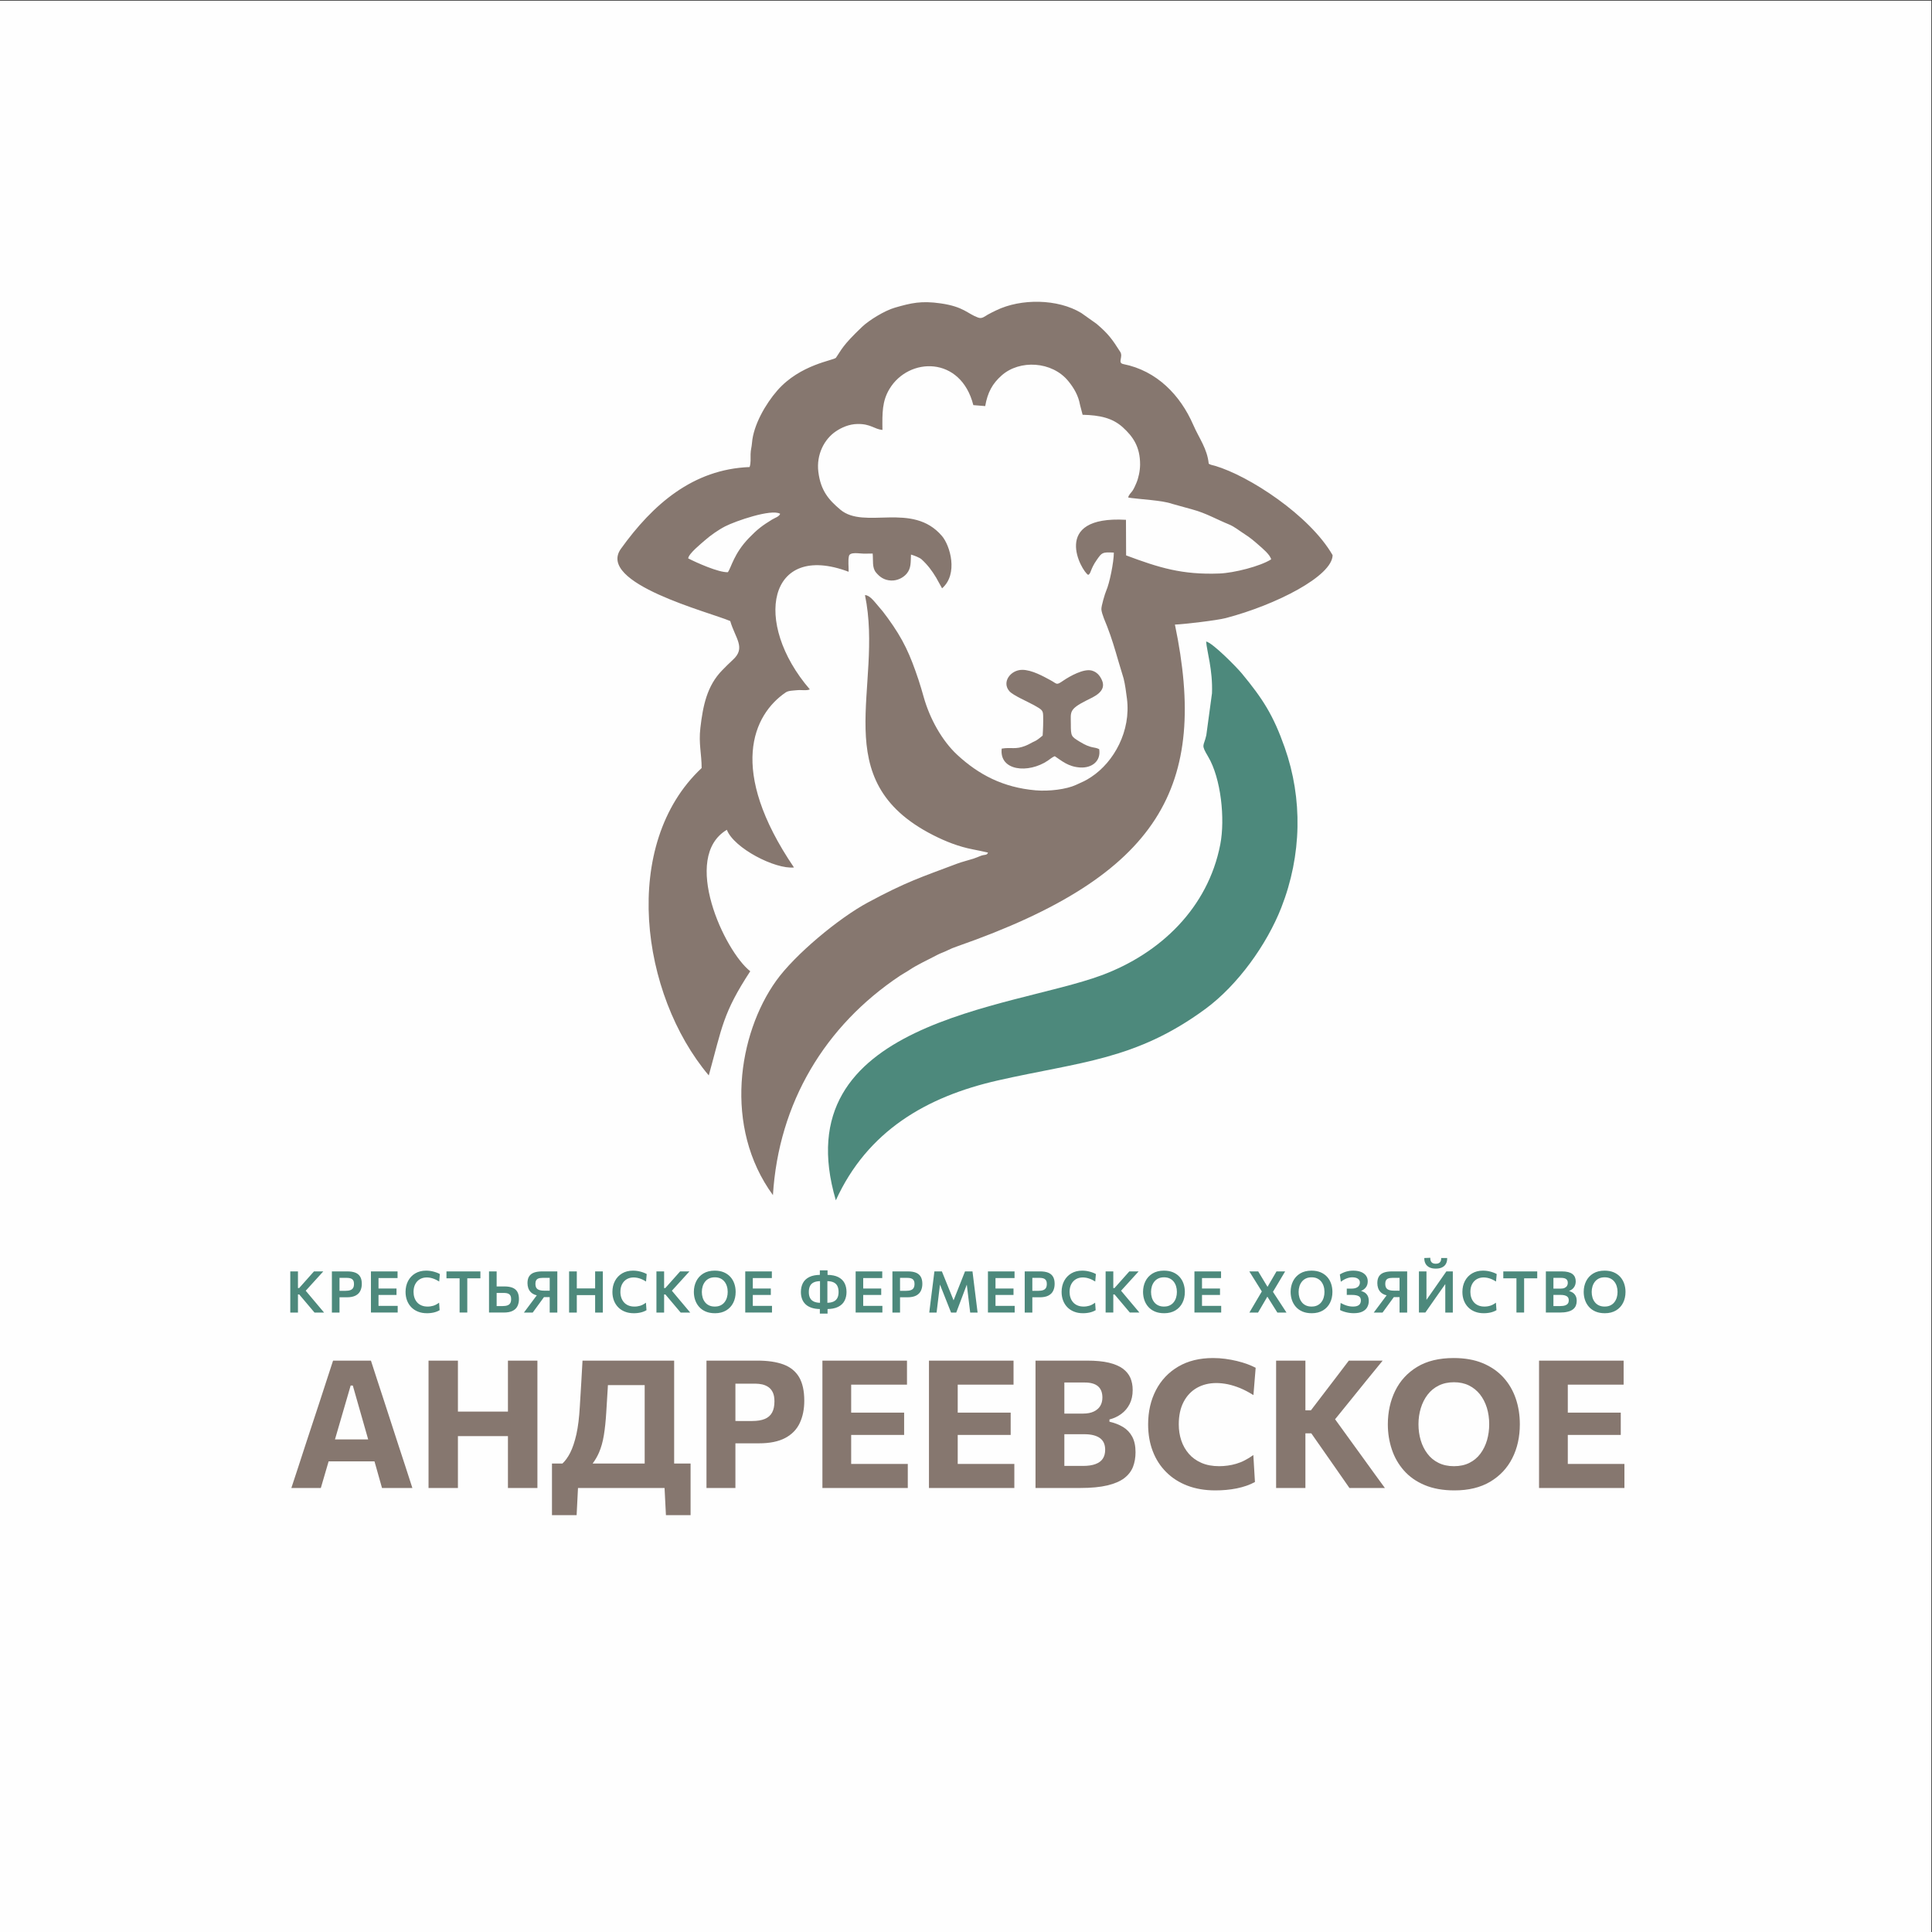
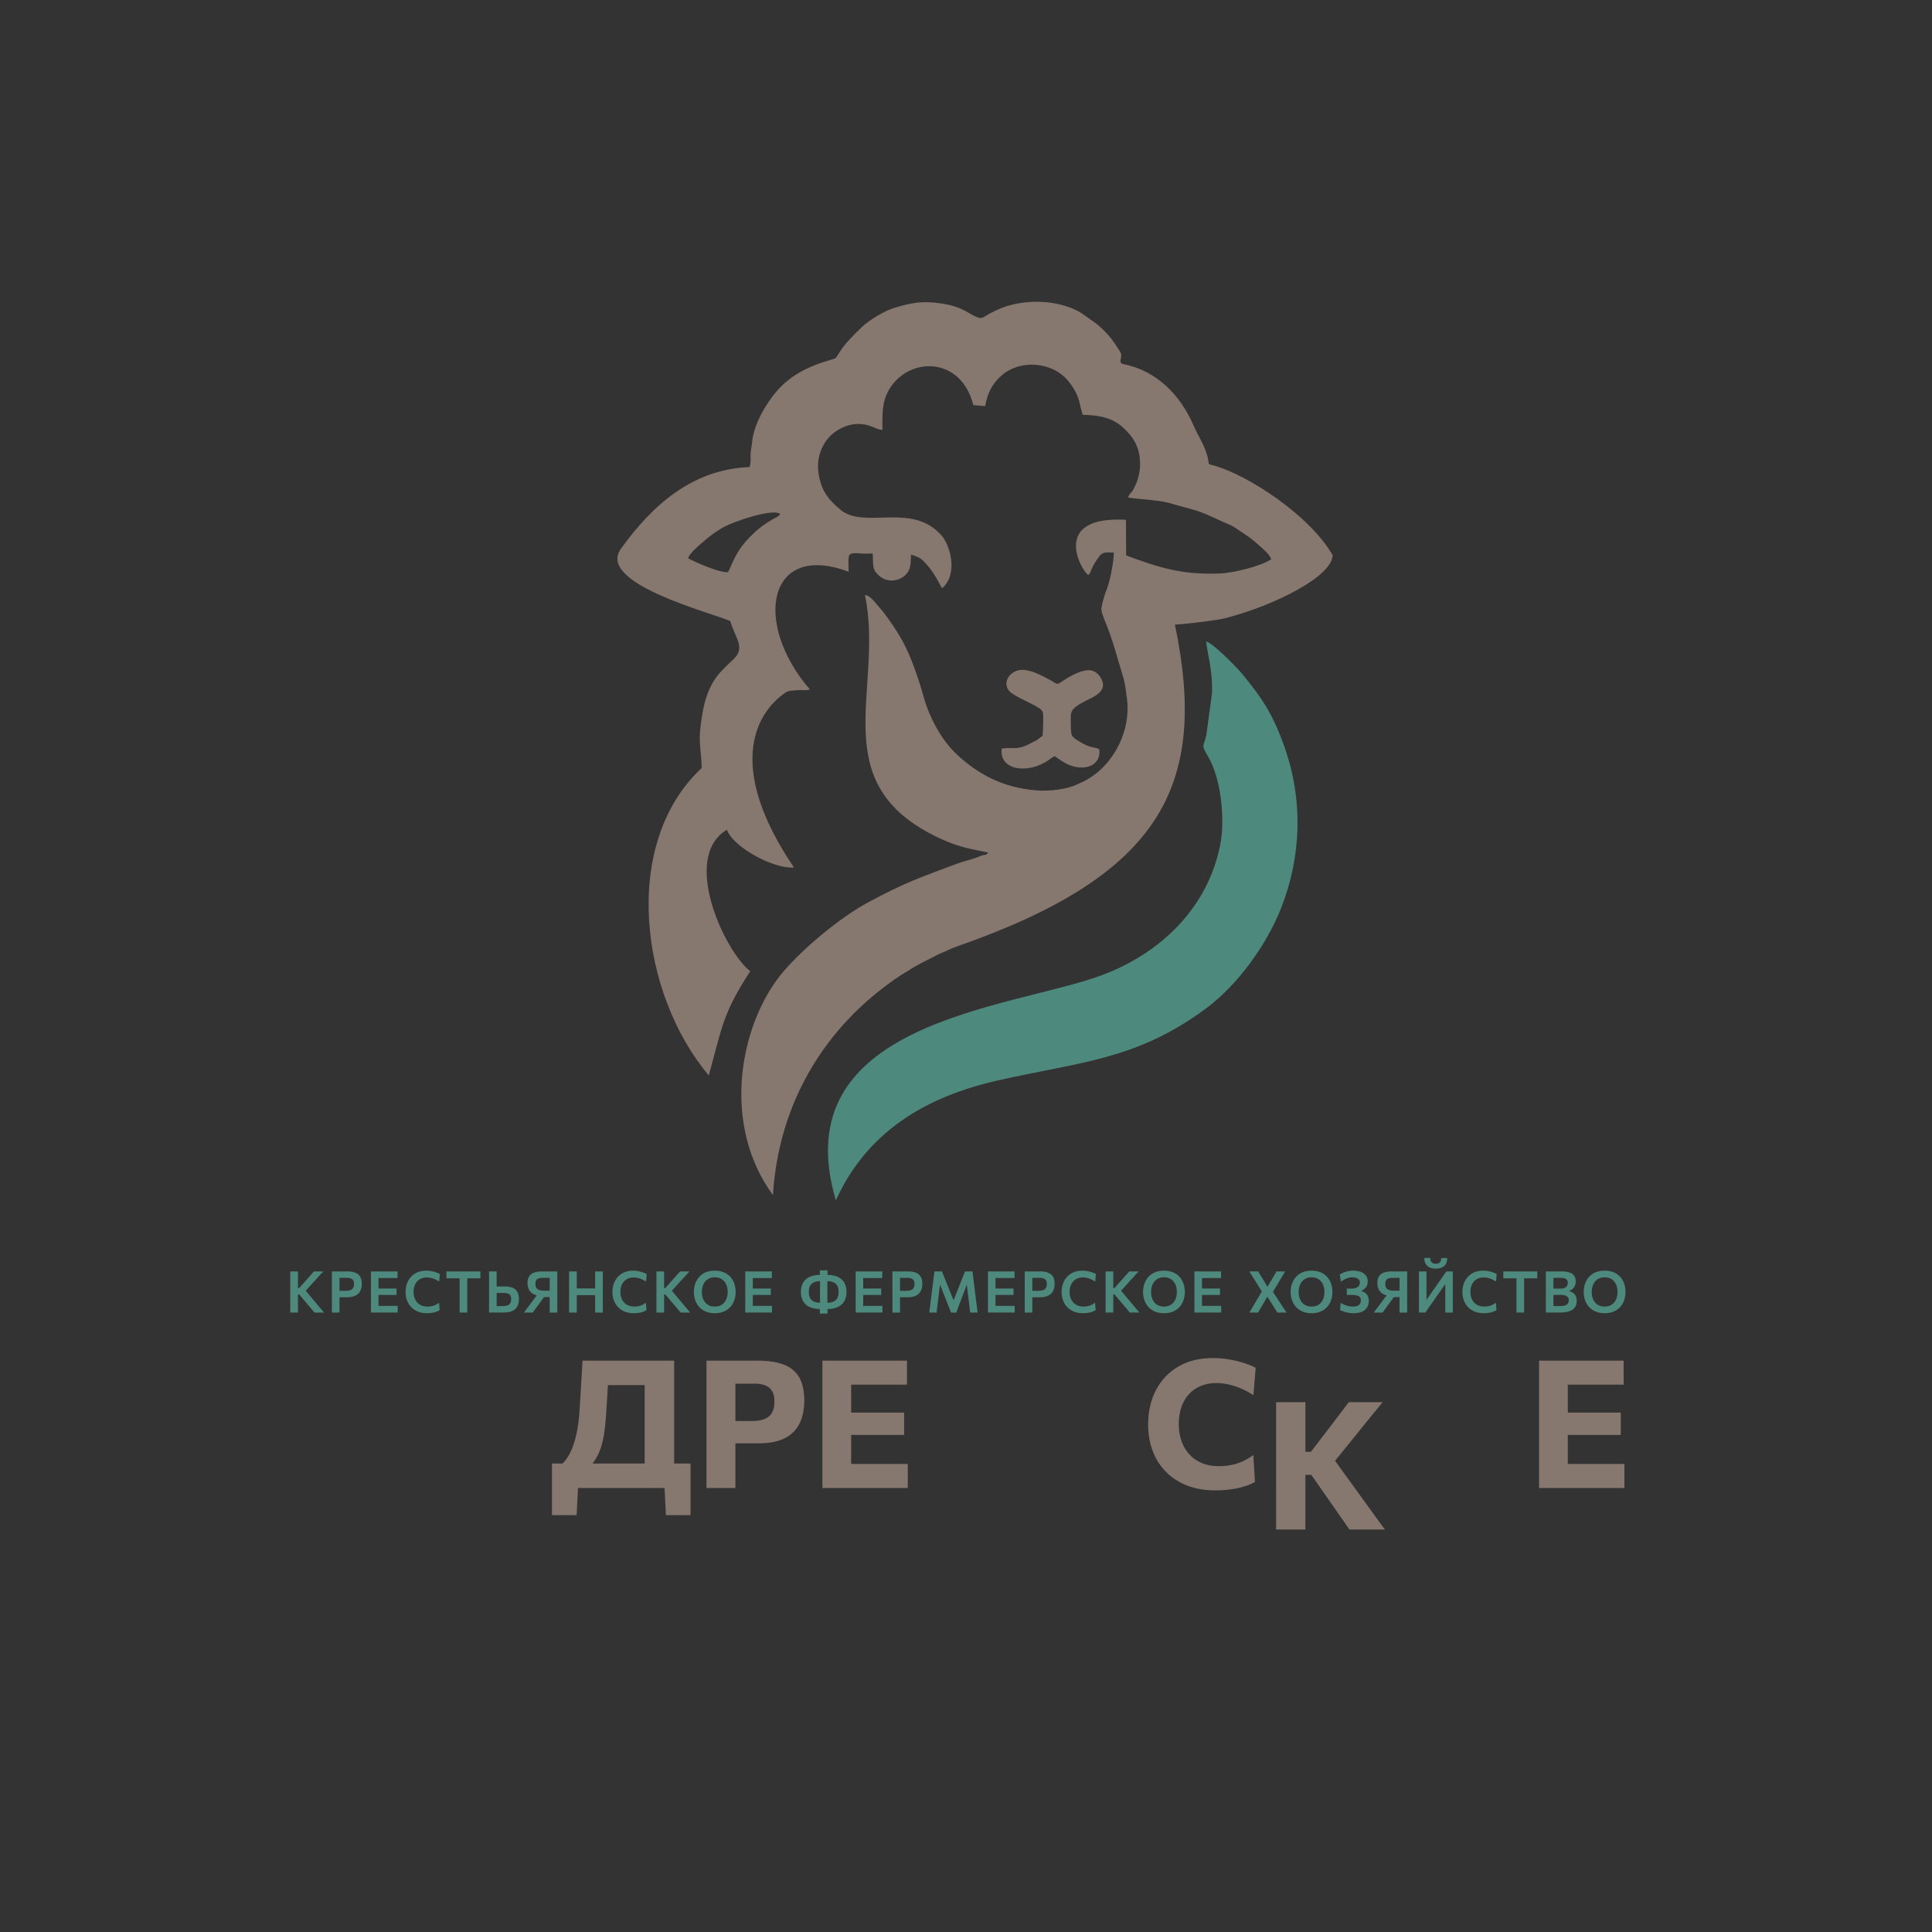
<svg xmlns="http://www.w3.org/2000/svg" xml:space="preserve" width="210mm" height="210mm" version="1.1" style="shape-rendering:geometricPrecision; text-rendering:geometricPrecision; image-rendering:optimizeQuality; fill-rule:evenodd; clip-rule:evenodd" viewBox="0 0 21000 21000">
  <rect x="0" y="0" width="21000" height="21000" fill="#333333" stroke="none" />
  <defs>
    <style type="text/css"> .fil0 {fill:#FEFEFE} .fil3 {fill:#86776F} .fil4 {fill:#4D897C} .fil1 {fill:#86776F;fill-rule:nonzero} .fil2 {fill:#4D897C;fill-rule:nonzero} </style>
  </defs>
  <g id="Слой_x0020_1">
-     <rect class="fil0" x="-7.13" y="7.13" width="21000" height="21000" />
    <g id="_2183773350656">
      <path class="fil1" d="M16728.76 16173.75c0,-74.42 0,-146.58 0,-216.48 0,-69.91 0,-148.21 0,-234.93l0 -469.86c0,-89.32 0,-169.87 0,-241.72 0,-71.84 0,-145.62 0,-221.34l919.34 0 0 261.14c-59.56,0 -123.29,0 -191.57,0 -68.31,0 -148.86,0 -241.42,0l-173.76 0 0 0 0 10.67c0,71.84 0,152.42 0,241.74l0 51.44 180.56 0c85.43,0 158.54,0 219.38,0 60.87,0 119.41,0 175.72,0l0 242.7c-59.53,0 -119.73,0 -180.55,0 -60.84,0 -132.37,0 -214.55,0l-180.56 0 0 74.74 0 234.29 0 6.45 0 0 197.04 0c77.03,0 150.19,0 219.09,0 68.92,0 135.25,0 199.34,0l0 261.16 -928.06 0z" />
-       <path class="fil1" d="M15809.4 16199.96c-124.9,0 -232.99,-19.41 -324.23,-57.94 -91.25,-38.17 -166.31,-91.24 -225.21,-158.21 -58.91,-66.67 -102.92,-143.37 -131.39,-229.44 -28.79,-86.09 -43.36,-176.67 -43.36,-271.84 0,-134.6 26.88,-256.59 80.27,-365.63 53.38,-108.74 132.98,-195.44 238.81,-259.53 105.47,-64.07 237.82,-96.1 396.4,-96.1 120.37,0 225.54,18.44 315.5,55.65 89.96,37.53 164.71,88.99 224.89,155 59.86,66.01 104.53,142.38 134.31,229.1 29.75,86.74 44.63,179.92 44.63,279.58 0,137.85 -27.17,260.82 -81.86,368.9 -54.7,108.08 -134.94,193.51 -240.44,256.28 -105.48,62.78 -234.93,94.18 -388.32,94.18zm-4.83 -263.09c64.07,0 120.05,-12.29 167.93,-36.55 47.91,-23.96 87.71,-57.62 119.4,-100.32 31.73,-42.73 55.36,-91.57 71.53,-146.27 15.52,-54.37 23.63,-112.27 23.63,-173.13 0,-64.05 -8.75,-123.92 -25.57,-179.26 -17.48,-55.33 -42.38,-103.56 -74.75,-144.98 -33.02,-41.41 -72.82,-73.75 -120.07,-97.07 -47.24,-23.29 -101.26,-34.94 -162.1,-34.94 -62.78,0 -118.13,11.96 -166.34,35.92 -48.55,23.93 -88.66,57.26 -121.02,99.34 -32.36,42.38 -56.96,91.24 -73.78,146.25 -16.83,55.01 -25.23,113.27 -25.23,174.74 0,61.49 8.08,119.75 24.26,174.1 16.18,54.68 40.44,103.23 72.49,145.61 31.71,42.74 71.84,76.05 120.39,100.01 48.21,24.26 104.51,36.55 169.23,36.55z" />
-       <path class="fil1" d="M13870.78 16173.75c0,-74.42 0,-146.58 0,-216.48 0,-69.91 0,-148.21 0,-234.93l0 -469.86c0,-89.32 0,-169.87 0,-241.72 0,-71.84 0,-145.62 0,-221.34l318.42 0c0,75.72 0,149.5 0,221.34 0,71.85 0,152.4 0,241.72l0 76.7 60.2 0 163.08 -213.59c38.82,-50.49 77.35,-100.62 115.52,-151.11 38.19,-49.83 82.51,-108.41 133,-175.06l367.92 0c-60.19,73.11 -119.08,144.95 -176.04,215.53 -57.59,70.53 -114.86,141.7 -172.48,213.55l-168.67 208.24 0 0.02 187.13 258.67c37.53,51.79 77.66,107.44 121.02,167 42.71,59.52 84.77,117.44 125.55,173.76 40.77,56.3 76.68,105.49 107.77,147.56l-385.4 0c-42.72,-61.48 -82.85,-119.41 -120.71,-173.45 -37.86,-53.72 -75.08,-107.11 -111.31,-159.55l-182.5 -261.11 -64.08 0 0 142.7c0,86.72 0,165.02 0,234.93 0,69.9 0,142.06 0,216.48l-318.42 0z" />
+       <path class="fil1" d="M13870.78 16173.75l0 -469.86c0,-89.32 0,-169.87 0,-241.72 0,-71.84 0,-145.62 0,-221.34l318.42 0c0,75.72 0,149.5 0,221.34 0,71.85 0,152.4 0,241.72l0 76.7 60.2 0 163.08 -213.59c38.82,-50.49 77.35,-100.62 115.52,-151.11 38.19,-49.83 82.51,-108.41 133,-175.06l367.92 0c-60.19,73.11 -119.08,144.95 -176.04,215.53 -57.59,70.53 -114.86,141.7 -172.48,213.55l-168.67 208.24 0 0.02 187.13 258.67c37.53,51.79 77.66,107.44 121.02,167 42.71,59.52 84.77,117.44 125.55,173.76 40.77,56.3 76.68,105.49 107.77,147.56l-385.4 0c-42.72,-61.48 -82.85,-119.41 -120.71,-173.45 -37.86,-53.72 -75.08,-107.11 -111.31,-159.55l-182.5 -261.11 -64.08 0 0 142.7c0,86.72 0,165.02 0,234.93 0,69.9 0,142.06 0,216.48l-318.42 0z" />
      <path class="fil1" d="M13210.66 16199.96c-112.6,0 -213.91,-17.16 -303.85,-51.44 -89.98,-34.31 -166.65,-83.49 -230.41,-147.25 -63.74,-63.42 -112.6,-139.14 -146.26,-227.16 -33.66,-87.38 -50.49,-184.77 -50.49,-291.58 0,-138.48 28.16,-262.41 84.46,-371.44 56.32,-108.75 137.2,-194.5 242.7,-256.64 105.5,-62.14 231.69,-93.18 378.61,-93.18 44.65,0 89,2.92 132.67,8.74 43.69,5.83 85.43,13.58 125.56,23.29 40.11,9.7 77.34,20.71 112.28,33.34 34.3,12.6 65.37,26.2 92.54,40.44l-24.26 297.08c-50.49,-31.73 -99.03,-56.99 -145.63,-76.39 -46.58,-18.78 -91.57,-32.69 -134.29,-41.75 -43.02,-8.4 -84.13,-12.95 -122.94,-12.95 -78.97,0 -149.19,17.49 -210.69,51.79 -61.46,34.94 -110.01,85.74 -144.95,152.41 -35.28,66.97 -53.07,148.86 -53.07,245.26 0,61.51 9.05,119.76 27.17,174.11 18.13,54.69 45.63,103.23 82.21,145.3 36.23,42.06 82.17,75.06 137.19,99.01 55.01,23.96 119.4,35.92 193.18,35.92 30.42,0 61.17,-2.25 91.9,-6.46 30.76,-3.88 61.5,-10.69 92.54,-19.76 31.09,-9.06 62.14,-21.35 93.2,-37.53 31.09,-15.53 62.13,-34.94 93.21,-57.6l17.48 293.19c-27.84,15.52 -58.58,29.12 -92.23,40.76 -33.67,11.65 -69.25,21.36 -106.14,28.8 -37.2,7.44 -75.41,12.94 -114.55,16.51 -39.16,3.56 -78.33,5.18 -117.14,5.18z" />
-       <path class="fil1" d="M11741.85 16173.75c-69.89,0 -134.93,0 -194.46,0 -59.87,0 -114.56,0 -163.08,0 -48.87,0 -91.92,0 -128.79,0 0,-74.42 0,-146.58 0,-216.48 0,-69.91 0,-148.21 0,-234.93l0 -469.86c0,-89.32 0,-169.87 0,-241.72 0,-71.84 0,-145.62 0,-221.34 78.3,0 166.3,0 264.03,0 97.72,0 196.43,0 296.1,0 94.49,0 173.76,7.44 237.51,22.65 63.43,15.21 114.25,37.19 152.42,65.03 37.55,28.48 64.72,61.82 81.54,100.64 16.16,38.84 24.6,82.22 24.6,130.1 0,58.9 -11,110.02 -33.03,153.38 -21.98,43.36 -52.08,78.94 -90.26,107.09 -38.18,28.17 -81.22,48.55 -129.11,60.84l0 24.28c55.02,12.31 103.85,31.4 147.22,57.27 42.72,25.89 76.39,61.18 100.32,105.81 23.95,44.68 35.91,100.95 35.91,168.92 0,58.26 -9.38,111.31 -27.49,158.57 -18.77,47.56 -50.49,88.67 -95.16,122.97 -45.27,34.3 -106.45,60.51 -184.11,78.94 -77.67,18.45 -175.7,27.84 -294.16,27.84zm-172.79 -808.65l37.68 0 55.92 0 110.28 0c47.23,0 86.38,-7.79 117.46,-23 31.06,-15.21 54.35,-35.57 69.56,-61.47 15.21,-25.9 22.65,-55.99 22.65,-90.29 0,-53.71 -15.85,-94.15 -47.56,-121.99 -31.72,-27.17 -79.93,-41.11 -144.63,-41.11l-221.36 0c0,44.68 0,90.29 0,136.92 0,46.57 0,99.64 0,159.18l0 41.76zm37.68 224.24l-37.68 0 0 64.08c0,55.65 0,105.48 0,149.83 0,44.63 0,88 0,130.73l201.94 0c55.65,0 101.59,-6.82 137.52,-20.4 35.92,-13.59 62.13,-33.33 78.97,-59.2 16.82,-25.9 25.23,-57.95 25.23,-96.12 0,-57.62 -19.42,-100 -58.26,-127.84 -38.82,-27.18 -94.81,-41.08 -167.93,-41.08l-123.87 0 -55.92 0z" />
      <path class="fil1" d="M7679.15 16173.75c0,-74.42 0,-146.58 0,-216.48 0,-69.91 0,-148.21 0,-234.93l0 -469.86c0,-89.32 0,-169.87 0,-241.72 0,-71.84 0,-145.62 0,-221.34 56.29,0 132.01,0 226.82,0 94.49,0 204.21,0 328.47,0 111.96,0 205.79,13.9 281.19,41.74 75.07,27.84 131.69,73.78 169.87,137.2 37.55,64.07 56.64,149.5 56.64,256.94 0,91.25 -16.17,171.49 -48.52,241.07 -32.36,69.9 -84.79,124.24 -157.27,163.1 -72.49,39.16 -168.28,58.88 -287.36,58.88 -31.73,0 -65.67,0 -101.28,0l-74.29 0 -0.47 0 -1.63 0 -1.63 0 -1.63 0 -1.61 0 -1.63 0 -1.62 0 -1.63 0 -1.62 0 -1.61 0 -1.62 0 -1.61 0 -1.62 0 -1.62 0 -1.61 0 -1.62 0 -1.6 0 -1.61 0 -1.62 0 -1.6 0 -1.56 0 -1.46 0 -1.38 0 -1.29 0 -1.2 0 -1.12 0 -1.04 0 -0.96 0 -0.88 0 -0.81 0 -0.75 0 -0.68 0 -0.61 0 -0.56 0 -0.5 0 -0.44 0 -0.38 0 -0.36 0 -0.28 0 -0.26 0 -0.21 0 -0.04 0 -0.09 0 -0.1 0 -0.12 0 -0.17 0 -0.22 0 -0.25 0 -0.28 0 -0.34 0 -0.39 0 -0.44 0 -0.49 0 -0.56 0 -0.61 0 -0.68 0 -0.73 0 -0.81 0 -0.88 0 -0.96 0 -1.04 0 -1.1 0 -21.49 0 0 33.99c0,86.72 0,165.02 0,234.93 0,69.9 0,142.06 0,216.48l-314.54 0zm346.33 -485.4l-0.17 0 0.06 0 0.05 0 0.05 0 0.03 0 0.01 0 -0.03 0zm-0.17 0l-0.14 0 0.07 0 0.07 0zm-0.14 0l-0.1 0 -0.08 0 -0.05 0 -0.03 0 0.02 0 0.03 0 0.04 0 0.06 0 0.05 0 0.06 0zm-9.99 -242.69l58.24 0 102.77 0c55.65,0 101.27,-7.44 136.87,-22.34 35.6,-14.88 62.14,-38.17 79.29,-69.55 17.14,-31.4 25.54,-71.84 25.54,-121.69 0,-39.46 -5.82,-71.84 -17.79,-97.07 -11.96,-25.23 -28.15,-44.65 -48.22,-58.26 -20.06,-13.58 -42.07,-22.97 -66.31,-28.78 -24.28,-5.16 -48.87,-8.1 -73.46,-8.1l-218.42 0 0 21.36c0,71.84 0,152.42 0,241.74l0 142.69 21.49 0z" />
      <path class="fil1" d="M7007.36 15907.76l0 -1.94c0,-69.9 0,-148.2 0,-234.93l0 -367.92 0 -241.74 0 -5.82 -399.56 0 -2.66 46.92c-5.19,82.51 -10.02,165.03 -15.21,247.22 -5.83,96.43 -14.57,180.24 -26.23,250.8 -11.63,70.86 -29.11,133.32 -52.4,187.33 -18.13,42.05 -41.35,82.12 -69.64,120.08l84.18 0 453.35 0 28.17 0zm-893.89 0c30.88,-28.35 59.3,-67.81 84.92,-118.13 25.87,-51.44 48.21,-118.11 66.98,-200.29 18.1,-82.2 30.73,-183.48 37.22,-303.85 5.16,-87.39 10.35,-172.82 15.52,-256.31 5.16,-83.47 9.71,-163.4 13.6,-239.76l996.01 0c0,75.72 0,149.5 0,221.34 0,71.85 0,152.4 0,241.72l0 418.41c0,86.73 0,165.03 0,234.93l0 1.94 178.61 0c0,47.24 0,94.81 0,143.02 0,48.22 0,96.11 0,143.36 0,45.94 0,91.88 0,137.51 0,45.63 0,91.24 0,137.21l-267.93 0 -14.95 -295.11 -940.86 0 0 0 -14.97 295.11 -267.91 0c0,-45.97 0,-91.58 0,-137.21 0,-45.63 0,-91.57 0,-137.51 0,-47.25 0,-95.14 0,-143.36 0,-48.21 0,-95.78 0,-143.02l113.76 0z" />
-       <path class="fil1" d="M4977.47 15343.72l543.62 0 0 -91.24c0,-89.32 0,-169.87 0,-241.72 0,-71.84 0,-145.62 0,-221.34l320.36 0c0,75.72 0,149.5 0,221.34 0,71.85 0,152.4 0,241.72l0 469.86c0,86.72 0,165.02 0,234.93 0,69.9 0,142.06 0,216.48l-320.36 0c0,-74.42 0,-146.58 0,-216.48 0,-69.91 0,-148.21 0,-234.93l0 -112.6 -543.62 0 0 112.6c0,86.72 0,165.02 0,234.93 0,69.9 0,142.06 0,216.48l-319.39 0c0,-74.42 0,-146.58 0,-216.48 0,-69.91 0,-148.21 0,-234.93l0 -469.86c0,-89.32 0,-169.87 0,-241.72 0,-71.84 0,-145.62 0,-221.34l319.39 0c0,75.72 0,149.5 0,221.34 0,71.85 0,152.4 0,241.72l0 91.24zm-1810.5 830.03c24.57,-74.42 50.46,-152.75 77.32,-234.93 26.54,-82.19 52.11,-160.18 76.05,-233.96l156.3 -474.72c27.84,-86.07 53.07,-163.41 75.73,-232.65 22.65,-68.62 45.3,-138.18 67.95,-208.07l411.62 0c23.29,72.47 46.25,143.02 68.59,211.64 21.98,68.59 47.24,144.95 75.05,229.08l154.38 475.69c25.23,76.36 50.8,155 77.34,235.91 25.87,80.88 51.13,158.23 75.05,232.01l-330.06 0c-20.7,-73.78 -42.05,-149.5 -64.06,-226.86l-17.86 -62.45 -498.43 0 -17.96 61.51c-22.96,78.61 -45.3,154.65 -66.68,227.8l-320.33 0zm834.89 -528.12l-166.99 -585.36 -23.32 0 -170.44 585.36 360.75 0z" />
      <path class="fil2" d="M3416.79 14264.7c-54.97,-64.83 -109.66,-129.9 -164.57,-194.77l-13.51 0 0 196.91 -83.46 0 0 -447.35 83.46 0 0 181.01 13.03 0c53.86,-60.21 107.3,-120.84 161.16,-181.01l101.19 0c-64.04,69.74 -127.41,140 -190.96,210.2l67.11 80.12c44.31,52.13 88.16,104.68 132.22,157.03l-103.85 0 -1.82 -2.14zm9566.21 -3.87l0 -441.34 289.24 0 0 72.46 -207 0 0 113.44 195.7 0 0 70.33 -195.7 0 0 118.66 208.51 0 0 72.46 -208.51 0 0 1.52 -1.09 -1.52 -81.15 0 0 -6.01zm602.68 -3.02c43.01,-73.59 86.62,-146.88 129.83,-220.36l-136.08 -217.96 96.61 0c33.6,56.07 67.48,111.99 101.28,167.93l34.56 -59.61c21.19,-36.04 42.16,-72.15 63.12,-108.32l93.99 0c-26.94,44.98 -53.92,89.91 -80.5,135.11l-52.06 87.01c49.19,74.98 98,150.19 147.11,225.23l-99.26 0 -108.63 -172.87 -101.08 172.87 -94.16 0 5.27 -9.03zm672.35 16.36c-19.17,0 -37.22,-1.54 -54.16,-4.63 -16.98,-3.1 -32.66,-7.74 -46.92,-13.88 -14.39,-6.18 -27.61,-13.54 -39.59,-22.04 -11.96,-8.49 -22.74,-18.2 -32.16,-28.99 -9.44,-10.75 -17.76,-22.37 -24.88,-34.76 -7.09,-12.33 -13.01,-25.47 -17.69,-39.32 -4.69,-13.82 -8.22,-28.09 -10.55,-42.72 -2.35,-14.69 -3.53,-29.71 -3.53,-44.98 0,-21.41 2.2,-41.93 6.57,-61.47 4.36,-19.62 10.93,-38.16 19.61,-55.58 8.69,-17.48 19.5,-33.23 32.32,-47.16 12.86,-13.95 27.8,-26.14 44.74,-36.49 16.85,-10.31 35.72,-18.05 56.46,-23.2 20.71,-5.13 43.27,-7.7 67.62,-7.7 18.36,0 35.79,1.51 52.19,4.48 16.48,2.98 31.81,7.46 45.92,13.38 14.07,5.96 27.08,13.12 38.93,21.38 11.97,8.35 22.83,17.87 32.46,28.46 9.66,10.8 18.08,22.31 25.21,34.55 7.15,12.3 13.15,25.48 17.96,39.49 4.77,13.94 8.37,28.46 10.75,43.44 2.4,15.06 3.62,30.56 3.62,46.42 0,21.82 -2.21,42.63 -6.58,62.36 -4.36,19.73 -10.95,38.33 -19.71,55.73 -8.79,17.49 -19.67,33.21 -32.48,47.02 -12.78,13.79 -27.63,25.77 -44.39,35.82 -16.9,10.12 -35.53,17.73 -55.85,22.79 -20.3,5.06 -42.26,7.6 -65.87,7.6zm-1.55 -72.47c12.16,0 23.48,-1.08 33.85,-3.21 10.32,-2.12 19.86,-5.34 28.58,-9.59 8.72,-4.24 16.72,-9.35 23.97,-15.16 7.17,-5.78 13.68,-12.4 19.4,-19.79 5.77,-7.41 10.78,-15.36 15.04,-23.81 4.27,-8.46 7.84,-17.48 10.7,-27.02 2.78,-9.55 4.89,-19.41 6.3,-29.58 1.39,-9.92 2.1,-20.17 2.1,-30.69 0,-11.34 -0.78,-22.26 -2.3,-32.73 -1.52,-10.43 -3.83,-20.52 -6.88,-30.19 -2.97,-9.47 -6.77,-18.48 -11.28,-26.97 -4.48,-8.48 -9.68,-16.33 -15.53,-23.56 -5.89,-7.14 -12.49,-13.57 -19.72,-19.14 -7.22,-5.58 -15.18,-10.43 -23.83,-14.5 -8.65,-3.98 -18.04,-7.01 -28.11,-9.03 -9.95,-2.01 -20.75,-3.03 -32.29,-3.03 -11.96,0 -23.1,1.05 -33.35,3.15 -10.28,2.1 -19.8,5.23 -28.46,9.37 -8.83,4.23 -16.91,9.24 -24.18,14.98 -7.25,5.73 -13.83,12.3 -19.62,19.65 -5.96,7.51 -11.17,15.5 -15.58,23.92 -4.41,8.44 -8.12,17.44 -11.07,26.96 -2.94,9.51 -5.16,19.42 -6.63,29.61 -1.48,10.15 -2.23,20.67 -2.23,31.51 0,10.78 0.72,21.25 2.14,31.32 1.43,10.12 3.59,20 6.45,29.56 2.82,9.47 6.45,18.47 10.8,26.91 4.32,8.4 9.43,16.33 15.24,23.7 5.71,7.4 12.22,13.95 19.45,19.67 7.27,5.76 15.4,10.76 24.28,14.96 8.8,4.22 18.44,7.41 28.84,9.52 10.42,2.13 21.75,3.21 33.92,3.21zm458.09 72.16c-6.86,0 -13.9,-0.24 -21.05,-0.68 -7.02,-0.44 -14.05,-1.11 -20.97,-1.93 -6.79,-0.85 -13.61,-1.93 -20.34,-3.19 -6.87,-1.29 -13.58,-2.76 -20,-4.38 -6.59,-1.6 -12.73,-3.27 -18.43,-4.99 -5.99,-1.8 -11.65,-3.67 -16.92,-5.53 -5.36,-1.91 -10.39,-3.89 -14.98,-5.92 -4.67,-2.04 -8.86,-4.14 -12.56,-6.25l-3.3 -1.92 6.22 -76.61 23.57 12.02 15.37 6.95c4.8,2.09 9.92,4.09 15.23,5.96 5.3,1.89 10.65,3.6 15.89,5.08 5.19,1.47 10.48,2.79 15.81,3.94 5.29,1.15 10.59,2.12 15.8,2.9 5.3,0.81 10.53,1.42 15.64,1.8 5.16,0.39 10.49,0.59 15.84,0.59 11.2,0 21.21,-0.77 29.94,-2.27 8.59,-1.48 16.08,-3.7 22.41,-6.64 6.21,-2.87 11.54,-6.3 15.91,-10.19 4.33,-3.85 7.83,-8.22 10.44,-13.04 2.72,-4.99 4.77,-10.26 6.1,-15.79 1.34,-5.53 2.02,-11.48 2.02,-17.8 0,-22.48 -7.73,-38.09 -23.17,-46.88 -8.19,-4.56 -18.41,-8.06 -30.6,-10.4 -12.29,-2.36 -26.69,-3.57 -43.12,-3.57l-56.36 0 0 -68.5 50.28 0c11.36,0 21.6,-0.8 30.66,-2.41 8.95,-1.57 16.81,-3.92 23.51,-6.98 6.71,-3.11 12.52,-6.67 17.34,-10.65 4.72,-3.88 8.62,-8.29 11.62,-13.14 3.09,-4.95 5.39,-10.04 6.89,-15.18 1.5,-5.15 2.25,-10.55 2.25,-16.15 0,-7.04 -0.89,-13.33 -2.68,-18.86 -1.74,-5.42 -4.38,-10.22 -7.85,-14.39 -3.67,-4.25 -7.92,-7.98 -12.71,-11.1 -4.89,-3.17 -10.38,-5.84 -16.43,-7.88 -6.2,-2 -12.76,-3.54 -19.66,-4.59 -6.88,-1.04 -14.12,-1.59 -21.65,-1.59 -4.58,0 -9.14,0.21 -13.59,0.57 -4.52,0.37 -9.13,0.92 -13.75,1.6 -4.54,0.78 -9.19,1.79 -13.88,2.96 -4.75,1.19 -9.61,2.64 -14.53,4.32 -4.96,1.68 -9.98,3.63 -14.98,5.82 -4.82,2.07 -9.98,4.57 -15.36,7.37 -5.19,2.76 -10.45,5.82 -15.71,9.08 -5.29,3.28 -10.72,6.91 -16.23,10.8l-8.08 5.73 -10.72 -79.36 16.49 -9.4 14.5 -7.23c5,-2.37 10.32,-4.66 15.9,-6.8 5.55,-2.16 11.34,-4.17 17.35,-6.03 6.03,-1.85 12.28,-3.54 18.67,-5 6.57,-1.5 13.16,-2.77 19.72,-3.77 6.7,-1.01 13.65,-1.8 20.79,-2.33 7.16,-0.51 14.41,-0.78 21.66,-0.78 16.12,0 31.23,1.17 45.25,3.46 14.07,2.31 27.02,5.79 38.67,10.39 11.75,4.64 22.22,10.29 31.37,16.91 9.14,6.64 16.99,14.33 23.41,22.98 6.44,8.72 11.3,18.29 14.52,28.62 3.19,10.29 4.82,21.39 4.82,33.25 0,14.33 -2.02,27.42 -6,39.22 -4.03,11.92 -10.09,22.5 -18.1,31.67 -7.91,9.01 -16.83,16.68 -26.69,22.88 -7.05,4.43 -14.6,8.13 -22.61,11.1 4.45,1.19 8.84,2.58 13.17,4.15 7.54,2.75 14.91,6.12 22,10.09 7.34,4.16 14,9.22 19.95,15.14 5.9,5.87 11.19,12.64 15.75,20.28 4.64,7.9 8.12,16.94 10.41,27.11 2.25,10.02 3.41,21.13 3.41,33.26 0,23.31 -5.23,45.01 -15.67,65.02 -5.26,10.18 -12.32,19.42 -21.1,27.6 -8.63,8.07 -18.96,15.15 -30.94,21.19 -11.98,6.11 -26.09,10.72 -42.2,13.75 -15.94,3.01 -33.83,4.54 -53.63,4.54zm224.89 -16.59c44.13,-59.29 88.24,-118.55 132.58,-177.69 -6.55,-1.5 -12.72,-3.32 -18.52,-5.46 -9.76,-3.57 -18.68,-7.91 -26.67,-12.94 -8.04,-5.04 -15.11,-10.8 -21.12,-17.16 -6.03,-6.37 -11.29,-13.26 -15.71,-20.59 -4.39,-7.27 -8.02,-15.15 -10.81,-23.55 -2.81,-8.37 -4.88,-16.97 -6.23,-25.7 -1.36,-8.96 -2.05,-18.15 -2.05,-27.49 0,-15.26 1.54,-29.1 4.61,-41.44 3.09,-12.52 7.78,-23.55 14,-32.96 6.15,-9.43 13.88,-17.55 23.11,-24.35 9.15,-6.75 19.85,-12.23 31.96,-16.4 11.88,-4.06 25.14,-7.08 39.74,-9.07 14.59,-1.99 30.48,-2.98 47.65,-2.98l80.41 0 0 -0.24 0.18 0.24 82.67 0 0 447.35 -82.85 0 0 -167.61 -62.33 0 -47.4 65.27c-25.06,34.02 -49.89,68.21 -74.8,102.34l-95.53 0 7.11 -9.57zm272.95 -228.38l0 -139.07 -77.96 0c-9.1,0 -18.4,0.7 -27.83,2.06 -4.48,0.65 -8.83,1.7 -12.97,3.06 -4.25,1.38 -8.33,3.15 -12.16,5.19 -3.58,2.01 -6.86,4.58 -9.76,7.65 -2.95,3.11 -5.56,6.76 -7.77,10.92 -2.21,4.31 -3.94,9.37 -5.08,15.14 -1.15,5.95 -1.75,12.78 -1.75,20.48 0,14.05 1.91,25.9 5.72,35.51 3.69,9.29 9.22,16.67 16.54,22.04 7.63,5.6 17.25,9.85 28.79,12.67 11.82,2.89 25.8,4.35 41.85,4.35 30.3,0 51.55,0 62.38,0zm210.76 -209.4l81.95 0 0 309.29 80.65 -115.01c45.06,-64.84 90.14,-129.7 135.55,-194.28l70.14 0 0 447.35 -81.92 0 0 -309.22 -80.68 114.63 -136.12 194.59 -69.57 0 0 -447.35zm182.78 -30.12c-13.56,0 -26.06,-1.14 -37.49,-3.39 -11.49,-2.27 -21.88,-5.71 -31.11,-10.28 -9.27,-4.57 -17.39,-10.1 -24.34,-16.55 -7,-6.51 -12.81,-13.92 -17.41,-22.23 -4.56,-8.23 -8.06,-17.15 -10.41,-26.68 -2.33,-9.44 -3.58,-19.57 -3.66,-30.31l-0.04 -5.8 65.44 -2.64 0 6.24c0,9.47 1.25,17.83 3.71,25 2.43,7.03 6.09,13.11 10.98,18.17 4.77,5.04 10.75,8.81 17.91,11.32 7.44,2.6 16.28,3.92 26.42,3.92 10.37,0 19.34,-1.3 26.84,-3.85 7.21,-2.47 13.21,-6.17 17.86,-11.05 4.72,-4.94 8.3,-10.84 10.66,-17.57 2.42,-6.91 3.64,-14.87 3.64,-23.79l0 -6.01 65.15 0 0 6.01c0,10.7 -1.15,20.83 -3.36,30.29 -2.21,9.49 -5.59,18.42 -10.01,26.67 -4.58,8.37 -10.35,15.82 -17.31,22.31 -6.9,6.43 -15.01,11.98 -24.26,16.55 -9.23,4.57 -19.68,8.01 -31.27,10.28 -11.51,2.24 -24.19,3.39 -37.94,3.39zm521.24 484.8c-17.68,0 -34.55,-1.45 -50.57,-4.28 -16.01,-2.84 -31.25,-7.14 -45.62,-12.86 -14.24,-5.58 -27.5,-12.43 -39.71,-20.48 -12.27,-8.06 -23.48,-17.35 -33.56,-27.74 -10.05,-10.36 -18.95,-21.7 -26.64,-33.93 -7.69,-12.25 -14.23,-25.45 -19.54,-39.54 -5.33,-14.13 -9.35,-28.93 -11.98,-44.32 -2.65,-15.41 -3.98,-31.5 -3.98,-48.17 0,-22.25 2.31,-43.37 6.88,-63.29 4.58,-19.94 11.5,-38.68 20.67,-56.11 9.2,-17.45 20.33,-33.09 33.33,-46.82 13.01,-13.75 27.92,-25.62 44.65,-35.55 16.75,-9.94 35.05,-17.42 54.78,-22.38 19.69,-4.97 40.84,-7.45 63.36,-7.45 7.09,0 14.29,0.24 21.53,0.73 7.12,0.46 14.18,1.2 21.12,2.18 6.79,0.96 13.63,2.15 20.4,3.51 6.51,1.32 12.97,2.87 19.31,4.58l17.98 5.36c5.8,1.84 11.43,3.81 16.82,5.83 5.42,2.02 10.48,4.14 15.13,6.25 4.78,2.17 9.3,4.49 13.5,6.86l3.37 1.9 -7.33 81.18 -8.2 -4.99c-7.77,-4.74 -15.38,-9.02 -22.77,-12.76 -7.47,-3.8 -14.87,-7.13 -22.08,-10.01 -7.32,-2.86 -14.5,-5.37 -21.52,-7.45 -7.04,-2.12 -14.02,-3.87 -20.82,-5.25 -6.86,-1.3 -13.61,-2.29 -20.16,-2.96 -6.43,-0.65 -12.98,-0.99 -19.57,-0.99 -13.94,0 -27.11,1.58 -39.42,4.72 -12.39,3.13 -24.03,7.86 -34.84,14.1 -10.75,6.28 -20.37,13.95 -28.84,22.92 -8.47,9 -15.82,19.38 -21.97,31.09 -6.12,11.66 -10.76,24.59 -13.85,38.68 -3.1,14.16 -4.66,29.54 -4.66,46.12 0,11.09 0.81,21.76 2.4,31.91 1.6,10.29 4.04,20.24 7.23,29.8 3.16,9.55 7.15,18.56 11.9,26.97 4.71,8.35 10.29,16.2 16.66,23.5 6.29,7.26 13.42,13.77 21.36,19.45 7.87,5.68 16.64,10.59 26.22,14.68 9.6,4.17 19.96,7.32 31.06,9.4 11.08,2.07 23.08,3.14 35.92,3.14 5,0 9.89,-0.18 14.58,-0.49 5.06,-0.32 10.11,-0.83 15.06,-1.47 4.87,-0.62 9.81,-1.46 14.7,-2.47 4.79,-0.98 9.69,-2.18 14.65,-3.58 4.85,-1.36 9.7,-2.99 14.45,-4.84 4.84,-1.85 9.69,-3.99 14.43,-6.32 4.84,-2.44 9.71,-5.1 14.5,-7.97 4.56,-2.73 9.2,-5.75 13.86,-9.01l8.67 -6.08 5.9 81.43 -3.26 1.9c-4.45,2.6 -9.21,5.09 -14.19,7.43 -5.06,2.35 -10.19,4.54 -15.36,6.52 -5.32,2.03 -10.83,3.91 -16.46,5.58 -5.7,1.68 -11.44,3.15 -17.11,4.37 -5.6,1.19 -11.49,2.3 -17.63,3.25 -5.93,0.92 -12.01,1.73 -18.13,2.33 -6.18,0.63 -12.32,1.11 -18.29,1.41 -6.39,0.31 -12.51,0.48 -18.32,0.48zm355.91 -13.34l0 -366.14 -142.9 0 0 -75.2c135.65,0 232.99,0 368.88,0l0 75.2 -142.55 0 0 372.15 -83.43 0 0 -6.01zm467.7 6.01l-147.96 0 0 -447.35 172.08 0c13.48,0 26.11,0.61 37.86,1.83 11.68,1.2 22.36,3.06 31.99,5.51 9.59,2.43 18.34,5.46 26.15,8.99 8.02,3.63 15.1,7.82 21.18,12.49 6.12,4.8 11.42,10.07 15.9,15.8 4.5,5.74 8.18,12.01 11.03,18.67 2.79,6.72 4.93,13.79 6.32,21.18 1.4,7.42 2.13,15.16 2.13,23.19 0,9.58 -0.92,18.62 -2.7,27.1 -1.78,8.57 -4.52,16.64 -8.1,24.05 -3.7,7.37 -8,14.08 -12.87,20.07 -4.92,6.04 -10.51,11.5 -16.66,16.25 -6.14,4.7 -12.71,8.81 -19.66,12.26 -4.2,2.11 -8.58,3.98 -13.14,5.64 4.86,1.32 9.64,2.84 14.27,4.59 7.66,2.89 15,6.38 21.95,10.42 7.18,4.25 13.66,9.34 19.43,15.22 5.77,5.93 10.83,12.65 15.12,20.18 4.36,7.66 7.64,16.34 9.8,25.94 2.13,9.58 3.22,20.05 3.22,31.38 0,8.91 -0.78,17.66 -2.3,26.14 -1.47,8.43 -3.77,16.58 -6.76,24.35 -3.18,7.92 -7.34,15.31 -12.53,22.12 -5.15,6.78 -11.34,13.06 -18.56,18.76 -7.21,5.71 -15.69,10.77 -25.34,15.12 -9.6,4.33 -20.45,8.03 -32.46,11.04 -11.92,3 -25.43,5.28 -40.44,6.79 -15.01,1.51 -31.34,2.27 -48.95,2.27zm-65.72 -70.33l71.83 0c11.77,0 22.36,-0.67 31.71,-1.97 9.33,-1.29 17.57,-3.25 24.57,-5.79 6.89,-2.49 12.87,-5.55 17.86,-9.11 4.82,-3.43 8.76,-7.41 11.76,-11.91 3.04,-4.53 5.35,-9.58 6.85,-15.04 1.52,-5.51 2.28,-11.62 2.28,-18.27 0,-10.6 -1.84,-19.64 -5.48,-27.07 -3.56,-7.27 -8.99,-13.21 -16.25,-17.82 -7.61,-4.73 -16.88,-8.32 -27.72,-10.74 -11,-2.43 -23.78,-3.67 -38.26,-3.67l-79.15 0 0 121.39zm0 -189.57l77.31 0c9.53,0 18.15,-0.76 25.75,-2.22 7.56,-1.46 14.26,-3.64 20.04,-6.5 5.74,-2.85 10.73,-6.18 14.92,-9.94 4.11,-3.68 7.48,-7.84 10.1,-12.42 2.68,-4.63 4.72,-9.56 6.05,-14.71 1.32,-5.09 2,-10.55 2,-16.3 0,-9.6 -1.47,-17.87 -4.39,-24.76 -2.84,-6.71 -7.1,-12.24 -12.74,-16.57 -5.87,-4.5 -13.3,-7.9 -22.2,-10.18 -9.19,-2.33 -20.03,-3.52 -32.48,-3.52l-84.36 0 0 117.12zm558.61 267.23c-19.17,0 -37.23,-1.54 -54.17,-4.63 -16.98,-3.1 -32.65,-7.74 -46.93,-13.88 -14.37,-6.18 -27.6,-13.55 -39.59,-22.06 -11.95,-8.49 -22.71,-18.17 -32.15,-28.97 -9.44,-10.75 -17.77,-22.38 -24.89,-34.77 -7.07,-12.29 -12.98,-25.44 -17.66,-39.31 -4.7,-13.82 -8.23,-28.09 -10.57,-42.72 -2.34,-14.67 -3.53,-29.7 -3.53,-44.98 0,-21.4 2.21,-41.91 6.56,-61.46 4.38,-19.6 10.94,-38.17 19.63,-55.59 8.69,-17.48 19.49,-33.21 32.32,-47.15 12.84,-13.96 27.77,-26.13 44.72,-36.5 16.86,-10.31 35.72,-18.05 56.46,-23.2 20.71,-5.13 43.29,-7.7 67.64,-7.7 18.34,0 35.76,1.51 52.19,4.48 16.46,2.98 31.8,7.46 45.9,13.38 14.08,5.96 27.09,13.12 38.94,21.38 11.96,8.32 22.81,17.86 32.47,28.46 9.64,10.79 18.06,22.31 25.19,34.55 7.16,12.3 13.15,25.47 17.97,39.49 4.78,13.94 8.38,28.46 10.76,43.44 2.4,15.06 3.62,30.56 3.62,46.42 0,21.82 -2.21,42.63 -6.58,62.36 -4.37,19.73 -10.96,38.33 -19.72,55.73 -8.78,17.49 -19.66,33.19 -32.47,47.02 -12.8,13.78 -27.64,25.77 -44.41,35.82 -16.88,10.12 -35.51,17.73 -55.83,22.79 -20.3,5.06 -42.26,7.6 -65.87,7.6zm-1.55 -72.47c12.16,0 23.47,-1.08 33.85,-3.21 10.35,-2.12 19.9,-5.34 28.56,-9.58 8.71,-4.25 16.73,-9.34 23.99,-15.17 7.17,-5.78 13.67,-12.4 19.4,-19.79 5.77,-7.41 10.77,-15.36 15.04,-23.81 4.27,-8.46 7.84,-17.48 10.7,-27.02 2.78,-9.55 4.89,-19.41 6.3,-29.58 1.38,-9.92 2.09,-20.17 2.09,-30.69 0,-11.34 -0.78,-22.25 -2.29,-32.71 -1.53,-10.46 -3.84,-20.54 -6.89,-30.19 -3.02,-9.56 -6.82,-18.6 -11.27,-26.99 -4.48,-8.48 -9.68,-16.33 -15.54,-23.56 -5.88,-7.14 -12.48,-13.57 -19.71,-19.14 -7.22,-5.58 -15.18,-10.43 -23.83,-14.5 -8.65,-3.98 -18.04,-7.01 -28.11,-9.03 -9.95,-2.01 -20.75,-3.03 -32.29,-3.03 -11.96,0 -23.12,1.05 -33.35,3.15 -10.29,2.08 -19.79,5.23 -28.46,9.37 -8.84,4.23 -16.91,9.24 -24.19,14.98 -7.24,5.73 -13.82,12.3 -19.61,19.65 -5.96,7.51 -11.17,15.49 -15.57,23.89 -4.42,8.44 -8.13,17.45 -11.08,26.99 -2.94,9.51 -5.16,19.42 -6.64,29.61 -1.47,10.15 -2.22,20.67 -2.22,31.51 0,21.45 2.86,41.73 8.57,60.88 2.82,9.47 6.47,18.49 10.81,26.91 4.33,8.4 9.44,16.33 15.25,23.7 5.71,7.4 12.22,13.95 19.44,19.67 7.28,5.76 15.41,10.76 24.29,14.96 8.8,4.22 18.44,7.41 28.84,9.52 10.42,2.13 21.75,3.21 33.92,3.21zm-13834.63 59.13l0 -441.34c57.57,0 110.08,0 167.5,0 17.16,0 33.04,1.13 47.55,3.37 14.5,2.24 27.57,5.66 39.15,10.17 11.78,4.6 22.14,10.58 31.05,17.91 8.94,7.37 16.43,16.12 22.35,26.16 5.9,9.99 10.35,21.51 13.27,34.54 2.9,12.91 4.38,27.27 4.38,43 0,28.1 -5.2,53.19 -15.57,75.19 -5.27,11.2 -12.29,21.22 -21.02,29.99 -8.64,8.7 -19.05,16.24 -31.08,22.54 -12.01,6.26 -26.11,10.97 -42.19,14.07 -15.94,3.07 -33.85,4.62 -53.69,4.62l-78.85 0 0 165.79 -82.85 0 0 -6.01zm82.85 -230.1l63.88 0c11.24,0 21.42,-0.66 30.51,-1.98 9.02,-1.32 17.01,-3.27 23.87,-5.85 6.71,-2.5 12.55,-5.76 17.5,-9.74 4.82,-3.9 8.85,-8.55 11.98,-13.92 3.2,-5.49 5.63,-11.85 7.21,-19.04 1.62,-7.3 2.44,-15.63 2.44,-24.95 0,-7.61 -0.61,-14.38 -1.77,-20.27 -1.13,-5.71 -2.86,-10.71 -5.1,-14.95 -2.33,-4.25 -4.96,-7.99 -7.9,-11.13 -2.92,-3.13 -6.21,-5.78 -9.84,-7.93 -3.77,-2.15 -7.79,-4 -12,-5.46 -4.21,-1.48 -8.61,-2.61 -13.08,-3.35 -4.67,-0.78 -9.39,-1.36 -14.08,-1.75 -4.59,-0.39 -9.26,-0.59 -13.86,-0.59l-79.76 0 0 140.91zm341.62 230.1l0 -441.34 289.23 0 0 72.46 -206.99 0 0 113.44 195.68 0 0 70.33 -195.68 0 0 118.66 208.51 0 0 72.46c-98.81,0 -193.57,0 -290.75,0l0 -6.01zm607.85 13.34c-17.67,0 -34.56,-1.45 -50.54,-4.28 -16.02,-2.84 -31.26,-7.14 -45.65,-12.86 -14.23,-5.58 -27.5,-12.43 -39.7,-20.48 -12.28,-8.06 -23.49,-17.35 -33.57,-27.74 -10.03,-10.36 -18.93,-21.69 -26.63,-33.93 -7.7,-12.25 -14.23,-25.45 -19.55,-39.54 -5.33,-14.13 -9.34,-28.93 -11.97,-44.32 -2.65,-15.41 -3.99,-31.5 -3.99,-48.17 0,-22.25 2.31,-43.37 6.89,-63.29 4.58,-19.94 11.5,-38.68 20.67,-56.11 9.2,-17.45 20.32,-33.1 33.34,-46.82 13.01,-13.75 27.91,-25.62 44.63,-35.55 16.76,-9.94 35.06,-17.42 54.79,-22.38 19.69,-4.97 40.84,-7.45 63.36,-7.45 7.09,0 14.29,0.24 21.53,0.73 7.12,0.46 14.19,1.2 21.12,2.18 6.79,0.96 13.62,2.15 20.4,3.51 6.5,1.32 12.97,2.87 19.3,4.58l18.02 5.36c5.78,1.84 11.41,3.81 16.8,5.83 5.44,2.02 10.51,4.14 15.15,6.26 4.76,2.17 9.28,4.5 13.48,6.85l3.37 1.88 -7.34 81.2 -8.21 -4.99c-7.76,-4.74 -15.38,-9.02 -22.76,-12.76 -7.49,-3.8 -14.9,-7.14 -22.1,-10.02 -7.3,-2.85 -14.43,-5.35 -21.29,-7.39 -7.1,-2.12 -14.13,-3.91 -20.96,-5.28 -6.88,-1.31 -13.65,-2.31 -20.23,-2.98 -6.44,-0.65 -12.99,-0.99 -19.58,-0.99 -13.93,0 -27.1,1.58 -39.42,4.72 -12.38,3.13 -24.02,7.86 -34.84,14.1 -10.73,6.28 -20.35,13.95 -28.81,22.92 -8.48,9 -15.84,19.38 -21.99,31.09 -6.12,11.66 -10.76,24.59 -13.85,38.68 -3.1,14.16 -4.66,29.54 -4.66,46.12 0,11.09 0.81,21.75 2.39,31.88 1.62,10.31 4.06,20.27 7.25,29.83 3.16,9.55 7.16,18.56 11.9,26.97 4.71,8.35 10.29,16.2 16.66,23.5 6.26,7.26 13.41,13.77 21.35,19.45 7.86,5.68 16.64,10.59 26.22,14.68 9.6,4.17 19.96,7.32 31.06,9.4 11.08,2.07 23.07,3.14 35.91,3.14 5.01,0 9.9,-0.18 14.59,-0.49 5.09,-0.32 10.12,-0.83 15.05,-1.47 9.78,-1.28 19.61,-3.29 29.4,-6.05 4.82,-1.36 9.67,-2.99 14.45,-4.85 4.86,-1.87 9.71,-4.01 14.45,-6.34 4.78,-2.38 9.63,-5.07 14.46,-7.95 4.57,-2.74 9.2,-5.74 13.84,-9l8.66 -6.11 5.91 81.46 -3.26 1.9c-4.45,2.6 -9.22,5.09 -14.19,7.43 -5.03,2.34 -10.16,4.54 -15.37,6.52 -5.35,2.04 -10.84,3.93 -16.44,5.56 -5.61,1.68 -11.37,3.16 -17.12,4.39 -5.6,1.19 -11.5,2.3 -17.63,3.25 -5.93,0.92 -12.01,1.73 -18.13,2.33 -6.18,0.63 -12.32,1.11 -18.29,1.41 -6.39,0.31 -12.52,0.48 -18.33,0.48zm355.91 -13.34l0 -366.14 -142.88 0 0 -75.2c135.66,0 232.99,0 368.89,0l0 75.2 -142.57 0 0 372.15 -83.44 0 0 -6.01zm479.62 6.01l-159.88 0 0 -447.35 82.85 0 0 163.62 84.67 0c17.16,0 33.04,1.15 47.54,3.39 14.52,2.25 27.58,5.67 39.15,10.17 11.82,4.61 22.18,10.62 31.07,17.99 8.93,7.47 16.43,16.32 22.36,26.52 5.88,10.16 10.31,21.93 13.25,35.24 2.9,13.14 4.36,27.8 4.36,43.97 0,28.32 -5.2,53.51 -15.56,75.51 -5.27,11.21 -12.32,21.2 -21.11,29.95 -8.74,8.7 -19.19,16.14 -31.32,22.37 -12.09,6.22 -26.37,10.9 -42.75,14.02 -16.19,3.04 -34.42,4.6 -54.63,4.6zm-77.03 -213.09l0 142.76 64.21 0c11.2,0 21.38,-0.7 30.41,-2.04 9.03,-1.35 17.01,-3.36 23.81,-5.99 6.68,-2.55 12.49,-5.85 17.38,-9.82 4.82,-3.93 8.83,-8.6 11.96,-13.96 3.17,-5.42 5.58,-11.81 7.16,-19.08 1.65,-7.38 2.47,-15.79 2.47,-25.23 0,-7.71 -0.58,-14.59 -1.72,-20.57 -1.12,-5.84 -2.8,-10.98 -5.03,-15.36 -2.21,-4.28 -4.85,-8.1 -7.82,-11.37 -2.89,-3.19 -6.17,-5.9 -9.7,-8 -3.85,-2.25 -7.86,-4.15 -11.96,-5.62 -4.13,-1.49 -8.55,-2.63 -13.16,-3.39 -4.66,-0.75 -9.39,-1.36 -14.16,-1.74 -4.56,-0.39 -9.2,-0.59 -13.76,-0.59l-80.09 0zm303.75 203.52c44.13,-59.29 88.24,-118.55 132.59,-177.69 -6.55,-1.5 -12.73,-3.32 -18.52,-5.46 -9.77,-3.57 -18.69,-7.91 -26.68,-12.94 -8.04,-5.04 -15.11,-10.8 -21.12,-17.16 -6.02,-6.37 -11.28,-13.26 -15.71,-20.59 -4.4,-7.31 -8.03,-15.19 -10.83,-23.55 -2.79,-8.37 -4.86,-16.97 -6.2,-25.7 -1.37,-8.96 -2.06,-18.15 -2.06,-27.49 0,-15.26 1.55,-29.1 4.61,-41.44 3.09,-12.52 7.78,-23.55 14,-32.96 6.14,-9.41 13.88,-17.55 23.11,-24.34 9.17,-6.76 19.86,-12.24 31.96,-16.41 11.86,-4.04 25.15,-7.08 39.76,-9.07 14.56,-1.99 30.48,-2.98 47.64,-2.98l80.4 0 0 -0.24 0.18 0.24 82.67 0 0 447.35 -82.85 0 0 -167.61 -62.33 0 -47.4 65.27c-25.06,34.02 -49.89,68.21 -74.8,102.34l-95.53 0 7.11 -9.57zm272.95 -228.38l0 -139.07 -77.96 0c-9.1,0 -18.39,0.7 -27.83,2.06 -4.47,0.65 -8.83,1.7 -12.97,3.06 -4.25,1.38 -8.33,3.15 -12.16,5.19 -3.58,2.01 -6.86,4.58 -9.76,7.65 -2.95,3.11 -5.56,6.76 -7.77,10.92 -2.23,4.32 -3.94,9.37 -5.06,15.14 -1.16,5.94 -1.76,12.78 -1.76,20.48 0,14.05 1.91,25.9 5.73,35.51 3.71,9.32 9.23,16.69 16.53,22.04 7.62,5.6 17.25,9.85 28.78,12.67 11.83,2.89 25.8,4.35 41.85,4.35 30.3,0 51.55,0 62.38,0zm493.76 231.94l0 -183.56 -199.22 0 0 189.57 -83.78 0 0 -447.35 83.78 0 0 185.01 199.22 0 0 -185.01 83.79 0 0 447.35 -83.79 0 0 -6.01zm419.5 13.34c-17.68,0 -34.56,-1.45 -50.55,-4.28 -16.01,-2.84 -31.25,-7.14 -45.64,-12.86 -14.23,-5.58 -27.5,-12.43 -39.7,-20.48 -12.28,-8.06 -23.49,-17.35 -33.57,-27.74 -10.03,-10.36 -18.94,-21.69 -26.63,-33.93 -7.7,-12.25 -14.23,-25.45 -19.55,-39.54 -5.33,-14.13 -9.34,-28.93 -11.98,-44.32 -2.65,-15.41 -3.98,-31.5 -3.98,-48.17 0,-22.25 2.31,-43.37 6.89,-63.29 4.58,-19.94 11.49,-38.68 20.67,-56.11 9.2,-17.45 20.34,-33.09 33.33,-46.82 13.02,-13.75 27.91,-25.62 44.64,-35.55 16.76,-9.94 35.05,-17.42 54.79,-22.38 19.68,-4.97 40.83,-7.45 63.36,-7.45 7.08,0 14.28,0.24 21.53,0.73 7.11,0.46 14.19,1.2 21.12,2.18 6.79,0.96 13.62,2.15 20.4,3.51 6.5,1.32 12.97,2.87 19.3,4.58l18.02 5.36c5.78,1.84 11.41,3.81 16.79,5.83 5.45,2.02 10.52,4.14 15.16,6.26 4.76,2.17 9.28,4.5 13.48,6.85l3.37 1.88 -7.34 81.2 -8.21 -4.99c-7.77,-4.74 -15.38,-9.02 -22.76,-12.76 -7.49,-3.8 -14.9,-7.14 -22.1,-10.02 -7.3,-2.85 -14.43,-5.35 -21.29,-7.39 -7.1,-2.12 -14.13,-3.91 -20.97,-5.28 -6.87,-1.31 -13.65,-2.31 -20.22,-2.98 -6.44,-0.65 -12.99,-0.99 -19.58,-0.99 -13.93,0 -27.1,1.58 -39.42,4.72 -12.39,3.13 -24.02,7.86 -34.84,14.1 -10.73,6.28 -20.35,13.95 -28.82,22.92 -8.47,9 -15.83,19.38 -21.98,31.09 -6.13,11.66 -10.76,24.59 -13.85,38.68 -3.1,14.16 -4.66,29.54 -4.66,46.12 0,11.09 0.8,21.75 2.39,31.88 1.62,10.31 4.06,20.27 7.24,29.83 3.17,9.55 7.16,18.56 11.91,26.97 4.71,8.35 10.29,16.2 16.66,23.5 6.26,7.26 13.41,13.77 21.34,19.45 7.87,5.68 16.64,10.59 26.23,14.68 9.59,4.17 19.95,7.32 31.05,9.4 11.09,2.07 23.08,3.14 35.92,3.14 5.01,0 9.9,-0.18 14.59,-0.49 5.09,-0.32 10.12,-0.83 15.05,-1.47 9.78,-1.28 19.6,-3.29 29.4,-6.05 4.82,-1.36 9.67,-2.99 14.44,-4.85 4.87,-1.87 9.71,-4.01 14.46,-6.34 4.78,-2.38 9.63,-5.07 14.46,-7.95 4.56,-2.74 9.2,-5.74 13.83,-9l8.67 -6.11 5.91 81.46 -3.26 1.9c-4.46,2.6 -9.22,5.09 -14.19,7.43 -5.04,2.34 -10.17,4.54 -15.37,6.52 -5.36,2.04 -10.84,3.93 -16.44,5.56 -5.61,1.68 -11.37,3.16 -17.12,4.39 -5.6,1.19 -11.5,2.3 -17.64,3.25 -5.92,0.92 -12,1.73 -18.13,2.33 -6.18,0.63 -12.31,1.11 -18.28,1.41 -6.39,0.31 -12.52,0.48 -18.33,0.48zm508.45 -9.47c-54.99,-64.82 -109.67,-129.9 -164.59,-194.77l-13.51 0 0 196.91 -83.46 0 0 -447.35 83.46 0 0 181.01 13.03 0c53.87,-60.21 107.32,-120.83 161.18,-181.01l101.18 0c-64.04,69.74 -127.4,140.02 -190.96,210.2l67.12 80.12c44.31,52.13 88.15,104.7 132.2,157.03l-103.83 0 -1.82 -2.14zm374.73 9.47c-19.16,0 -37.22,-1.54 -54.16,-4.63 -16.98,-3.1 -32.66,-7.74 -46.93,-13.88 -14.38,-6.18 -27.6,-13.54 -39.59,-22.04 -11.95,-8.49 -22.72,-18.19 -32.16,-28.99 -9.49,-10.79 -17.81,-22.41 -24.9,-34.76 -7.05,-12.3 -12.98,-25.45 -17.64,-39.32 -4.71,-13.82 -8.24,-28.09 -10.58,-42.72 -2.34,-14.67 -3.53,-29.7 -3.53,-44.98 0,-21.4 2.19,-41.93 6.57,-61.47 4.38,-19.61 10.92,-38.16 19.63,-55.58 8.69,-17.48 19.49,-33.23 32.32,-47.16 12.84,-13.93 27.76,-26.12 44.72,-36.49 16.85,-10.31 35.72,-18.05 56.46,-23.2 20.7,-5.13 43.28,-7.7 67.64,-7.7 18.32,0 35.76,1.51 52.19,4.48 16.45,2.98 31.79,7.46 45.9,13.38 14.07,5.96 27.08,13.12 38.93,21.38 11.97,8.32 22.8,17.86 32.46,28.46 9.66,10.8 18.08,22.31 25.21,34.55 7.15,12.3 13.15,25.48 17.96,39.49 4.77,13.94 8.39,28.46 10.77,43.44 2.39,15.06 3.61,30.56 3.61,46.42 0,43.86 -8.79,83.25 -26.31,118.09 -8.78,17.49 -19.66,33.21 -32.47,47.02 -12.79,13.79 -27.63,25.77 -44.39,35.82 -16.89,10.12 -35.51,17.73 -55.82,22.79 -20.29,5.06 -42.26,7.6 -65.89,7.6zm-1.54 -72.47c12.16,0 23.47,-1.08 33.85,-3.21 10.29,-2.12 19.84,-5.34 28.56,-9.59 8.71,-4.24 16.72,-9.35 23.97,-15.16 7.17,-5.78 13.68,-12.4 19.4,-19.79 5.77,-7.41 10.79,-15.35 15.06,-23.81 4.26,-8.45 7.83,-17.48 10.68,-27.02 2.78,-9.55 4.88,-19.43 6.31,-29.61 1.38,-9.92 2.1,-20.15 2.1,-30.66 0,-11.34 -0.78,-22.25 -2.31,-32.71 -1.52,-10.45 -3.83,-20.54 -6.88,-30.21 -2.97,-9.47 -6.77,-18.48 -11.28,-26.97 -4.48,-8.48 -9.68,-16.33 -15.53,-23.56 -5.89,-7.14 -12.49,-13.57 -19.72,-19.14 -7.22,-5.58 -15.18,-10.43 -23.82,-14.5 -8.66,-3.98 -18.05,-7.01 -28.12,-9.03 -9.95,-2.01 -20.74,-3.03 -32.27,-3.03 -11.97,0 -23.12,1.05 -33.37,3.15 -10.28,2.1 -19.8,5.23 -28.45,9.37 -8.82,4.22 -16.92,9.24 -24.18,14.98 -7.26,5.73 -13.85,12.3 -19.63,19.65 -5.96,7.52 -11.17,15.5 -15.58,23.94 -4.41,8.43 -8.12,17.43 -11.06,26.94 -2.93,9.53 -5.17,19.42 -6.65,29.61 -1.47,10.15 -2.22,20.67 -2.22,31.51 0,10.76 0.72,21.24 2.14,31.29 1.45,10.16 3.6,20.05 6.45,29.59 2.82,9.47 6.45,18.47 10.8,26.91 4.32,8.4 9.44,16.33 15.25,23.7 5.67,7.34 12.19,13.9 19.45,19.66 7.29,5.78 15.39,10.77 24.27,14.97 8.8,4.22 18.47,7.41 28.9,9.54 10.4,2.11 21.7,3.19 33.88,3.19zm330.56 59.13l0 -441.34 289.22 0 0 72.46 -206.99 0 0 113.44 195.7 0 0 70.33 -195.7 0 0 118.66 208.51 0 0 72.46 -208.51 0 0 1.52 -1.09 -1.52 -81.14 0 0 -6.01zm892.88 -100.13c12.6,-0.34 24.1,-1.44 34.46,-3.31 12.49,-2.27 23.49,-5.67 32.96,-10.21 9.41,-4.48 17.54,-9.97 24.36,-16.46 6.78,-6.43 12.38,-13.96 16.74,-22.52 4.37,-8.65 7.67,-18.34 9.87,-29 2.19,-10.72 3.3,-22.55 3.3,-35.44 0,-13.15 -1.11,-25.24 -3.3,-36.2 -2.17,-10.84 -5.46,-20.68 -9.78,-29.43 -4.27,-8.52 -9.76,-16.06 -16.43,-22.54 -6.72,-6.53 -14.7,-12.06 -23.87,-16.55 -9.27,-4.45 -20.12,-7.83 -32.45,-10.09 -10.71,-1.97 -22.69,-3.11 -35.86,-3.36l0 235.11zm1.83 -303.32c46.97,0.69 85.4,8.55 115.32,23.53 15.74,7.89 29.4,17.35 40.88,28.28 11.61,11.02 21.08,23.6 28.33,37.6 7.17,13.88 12.57,28.97 16.17,45.2 3.58,16.23 5.38,33.51 5.38,51.77 0,17.56 -1.8,34.32 -5.37,50.14 -3.57,15.84 -8.94,30.77 -16.07,44.6 -7.24,14.11 -16.69,26.75 -28.32,37.85 -11.55,11.01 -25.33,20.55 -41.29,28.56 -15.96,8.04 -34.52,14.08 -55.64,18.09 -17.96,3.39 -37.76,5.36 -59.39,5.85l0 49.57 -83.76 0 0 -49.57c-34.43,-0.8 -64.13,-5.35 -88.99,-13.65 -13.87,-4.62 -26.43,-10.2 -37.57,-16.65 -11.26,-6.51 -21.22,-14.02 -29.84,-22.47 -8.65,-8.43 -16.19,-17.65 -22.51,-27.53 -6.25,-9.76 -11.38,-20.31 -15.28,-31.56 -3.93,-11.06 -6.91,-22.8 -8.89,-35.1 -1.97,-12.26 -2.98,-25 -2.98,-38.13 0,-18.21 1.83,-35.49 5.42,-51.68 3.61,-16.24 9.04,-31.4 16.23,-45.29 7.24,-14 16.71,-26.58 28.31,-37.6 11.49,-10.93 25.14,-20.39 40.88,-28.28 15.71,-7.88 33.82,-13.81 54.24,-17.73 18.43,-3.52 38.78,-5.48 60.98,-5.8l0 -49.5 83.76 0 0 49.5zm-81.92 68.21c-13.09,0.25 -25.03,1.39 -35.79,3.36 -12.27,2.26 -23.16,5.67 -32.6,10.13 -9.24,4.51 -17.25,10.01 -23.94,16.51 -6.66,6.45 -12.15,13.99 -16.36,22.54 -4.35,8.76 -7.6,18.6 -9.75,29.43 -2.15,10.93 -3.25,23.03 -3.25,36.2 0,12.86 1.1,24.71 3.32,35.41 2.2,10.69 5.5,20.37 9.94,29.03 4.31,8.55 9.88,16.07 16.65,22.52 6.82,6.49 14.94,11.98 24.33,16.43 9.48,4.55 20.51,7.97 33,10.24 10.34,1.87 21.84,2.97 34.45,3.31l0 -235.11zm387.23 335.24l0 -441.34 289.22 0 0 72.46 -206.98 0 0 113.44 195.68 0 0 70.33 -195.68 0 0 118.66 208.49 0 0 72.46 -208.49 0 0 1.52 -1.09 -1.52 -81.15 0 0 -6.01zm399.75 0l0 -441.34c57.58,0 110.08,0 167.5,0 17.17,0 33.04,1.13 47.55,3.37 14.51,2.24 27.59,5.66 39.16,10.17 11.77,4.6 22.13,10.58 31.03,17.91 8.94,7.37 16.43,16.12 22.35,26.16 5.9,9.97 10.35,21.51 13.28,34.54 2.91,12.91 4.38,27.27 4.38,43 0,13.95 -1.3,27.22 -3.88,39.78 -2.58,12.56 -6.49,24.39 -11.68,35.41 -5.27,11.2 -12.3,21.22 -21.02,29.99 -8.66,8.7 -19.05,16.24 -31.09,22.54 -11.97,6.26 -26.06,10.96 -42.19,14.07 -15.95,3.07 -33.85,4.62 -53.68,4.62l-78.86 0 0 165.79 -82.85 0 0 -6.01zm82.85 -230.1l63.89 0c11.24,0 21.4,-0.66 30.49,-1.98 9.03,-1.32 17.01,-3.27 23.87,-5.85 6.72,-2.5 12.56,-5.76 17.5,-9.74 4.87,-3.91 8.88,-8.58 12.01,-13.89 3.19,-5.5 5.61,-11.88 7.2,-19.07 1.62,-7.3 2.44,-15.63 2.44,-24.95 0,-7.62 -0.6,-14.4 -1.77,-20.24 -1.17,-5.75 -2.88,-10.77 -5.12,-14.98 -2.33,-4.24 -4.96,-7.98 -7.9,-11.13 -2.94,-3.16 -6.23,-5.81 -9.85,-7.96 -3.75,-2.13 -7.78,-3.96 -11.99,-5.43 -4.21,-1.48 -8.59,-2.61 -13.07,-3.35 -4.66,-0.78 -9.38,-1.36 -14.07,-1.75 -4.6,-0.39 -9.27,-0.59 -13.87,-0.59l-79.76 0 0 140.91zm318.49 229.38l17.71 -144.12 18.34 -144.36c6.19,-50.75 12.43,-101.44 18.99,-152.14l81.28 0c42.81,104.64 84.77,209.63 127.11,314.46 41.5,-104.75 83.4,-209.47 124.31,-314.46l81.13 0c18,149.16 37.28,298.21 55.53,447.35l-80.49 0 -36.81 -303.49c-38.16,101.16 -76.94,202.16 -114.62,303.49l-56.47 0c-39.55,-101.49 -80.23,-202.65 -120.38,-303.92 -12.17,101.34 -24.43,202.63 -36.91,303.92l-79.54 0 0.82 -6.73zm636.89 0.72l0 -441.34 289.22 0 0 72.46 -206.98 0 0 113.44 195.68 0 0 70.33 -195.68 0 0 118.66 208.49 0 0 72.46c-98.8,0 -193.55,0 -290.73,0l0 -6.01zm399.75 0l0 -441.34 81.89 0 0.96 -1.3 0 1.3 84.65 0c17.17,0 33.04,1.13 47.54,3.37 14.52,2.24 27.6,5.66 39.17,10.17 11.76,4.6 22.12,10.58 31.03,17.91 8.95,7.37 16.41,16.11 22.35,26.16 5.9,9.97 10.35,21.51 13.28,34.54 2.91,12.91 4.38,27.27 4.38,43 0,13.95 -1.3,27.22 -3.88,39.78 -2.58,12.56 -6.49,24.39 -11.68,35.41 -5.28,11.2 -12.31,21.22 -21.02,29.99 -8.66,8.7 -19.05,16.24 -31.09,22.54 -11.98,6.26 -26.07,10.96 -42.2,14.07 -15.94,3.07 -33.85,4.62 -53.68,4.62l-78.85 0 0 165.79 -82.85 0 0 -6.01zm82.85 -230.1l63.89 0c11.24,0 21.4,-0.66 30.49,-1.98 9.02,-1.32 17,-3.27 23.87,-5.85 6.7,-2.48 12.57,-5.77 17.52,-9.76 4.83,-3.88 8.84,-8.53 11.97,-13.9 3.21,-5.49 5.63,-11.85 7.22,-19.04 1.61,-7.3 2.44,-15.63 2.44,-24.95 0,-7.61 -0.61,-14.38 -1.78,-20.27 -1.13,-5.71 -2.87,-10.71 -5.11,-14.95 -2.33,-4.24 -4.96,-7.98 -7.9,-11.13 -2.95,-3.16 -6.24,-5.81 -9.85,-7.96 -3.76,-2.13 -7.78,-3.96 -11.99,-5.43 -4.21,-1.48 -8.59,-2.61 -13.07,-3.35 -4.66,-0.78 -9.38,-1.36 -14.08,-1.75 -4.59,-0.39 -9.27,-0.59 -13.86,-0.59l-79.76 0 0 140.91zm549.72 243.44c-17.67,0 -34.54,-1.45 -50.56,-4.28 -16.02,-2.84 -31.25,-7.14 -45.63,-12.86 -14.23,-5.58 -27.5,-12.43 -39.7,-20.48 -12.28,-8.06 -23.49,-17.35 -33.57,-27.74 -10.05,-10.36 -18.95,-21.7 -26.63,-33.93 -7.7,-12.25 -14.23,-25.45 -19.55,-39.54 -5.33,-14.13 -9.34,-28.93 -11.97,-44.32 -2.66,-15.41 -3.99,-31.5 -3.99,-48.17 0,-22.25 2.31,-43.37 6.89,-63.29 4.58,-19.94 11.5,-38.68 20.67,-56.11 9.2,-17.45 20.32,-33.09 33.32,-46.82 13.02,-13.75 27.93,-25.62 44.65,-35.55 16.76,-9.94 35.06,-17.42 54.79,-22.38 19.69,-4.97 40.84,-7.45 63.36,-7.45 7.09,0 14.29,0.24 21.53,0.73 7.12,0.46 14.17,1.2 21.12,2.18 6.79,0.96 13.62,2.15 20.4,3.51 6.5,1.32 12.97,2.87 19.3,4.58l18.02 5.36c5.78,1.84 11.41,3.81 16.78,5.83 5.45,2.02 10.51,4.14 15.16,6.25 4.83,2.2 9.35,4.51 13.5,6.86l3.36 1.9 -7.34 81.18 -8.21 -4.99c-7.76,-4.74 -15.38,-9.02 -22.76,-12.76 -7.49,-3.8 -14.9,-7.14 -22.1,-10.02 -7.3,-2.85 -14.43,-5.35 -21.29,-7.39 -7.1,-2.12 -14.13,-3.91 -20.96,-5.28 -6.88,-1.31 -13.65,-2.31 -20.23,-2.98 -6.44,-0.65 -12.99,-0.99 -19.58,-0.99 -13.93,0 -27.1,1.58 -39.42,4.72 -12.38,3.13 -24.02,7.86 -34.84,14.1 -10.74,6.28 -20.37,13.95 -28.83,22.92 -8.48,9 -15.82,19.38 -21.97,31.09 -6.12,11.66 -10.76,24.59 -13.85,38.68 -3.1,14.16 -4.66,29.54 -4.66,46.12 0,11.09 0.81,21.76 2.39,31.91 1.61,10.29 4.04,20.24 7.23,29.8 3.16,9.55 7.16,18.56 11.91,26.97 4.71,8.35 10.29,16.2 16.65,23.5 6.3,7.26 13.43,13.77 21.37,19.45 7.86,5.68 16.64,10.59 26.22,14.68 9.6,4.17 19.96,7.32 31.06,9.4 11.08,2.07 23.07,3.14 35.91,3.14 5.01,0 9.9,-0.18 14.59,-0.49 5.09,-0.32 10.12,-0.83 15.05,-1.47 9.77,-1.28 19.59,-3.29 29.37,-6.04 4.88,-1.4 9.73,-3.02 14.45,-4.85 4.83,-1.85 9.66,-3.99 14.41,-6.32 4.85,-2.44 9.71,-5.1 14.5,-7.97 4.57,-2.73 9.2,-5.75 13.87,-9.01l8.67 -6.08 5.9 81.43 -3.26 1.9c-4.45,2.6 -9.22,5.09 -14.19,7.43 -5.03,2.34 -10.16,4.54 -15.37,6.52 -5.31,2.03 -10.83,3.91 -16.45,5.58 -5.7,1.68 -11.44,3.15 -17.11,4.37 -5.6,1.19 -11.5,2.3 -17.63,3.25 -5.93,0.92 -12.01,1.73 -18.13,2.33 -6.18,0.63 -12.32,1.11 -18.29,1.41 -6.39,0.31 -12.52,0.48 -18.33,0.48zm508.43 -9.47c-54.97,-64.83 -109.65,-129.9 -164.56,-194.77l-13.51 0 0 196.91 -83.46 0 0 -447.35 83.46 0 0 181.01 13.02 0c53.87,-60.21 107.32,-120.83 161.18,-181.01l101.18 0c-64.04,69.74 -127.4,140.02 -190.96,210.2l67.12 80.15c44.29,52.12 88.15,104.67 132.21,157l-103.85 0 -1.83 -2.14zm374.74 9.47c-19.16,0 -37.22,-1.54 -54.16,-4.63 -16.98,-3.1 -32.66,-7.74 -46.92,-13.88 -14.39,-6.18 -27.61,-13.54 -39.59,-22.04 -11.96,-8.49 -22.74,-18.2 -32.16,-28.99 -9.49,-10.79 -17.81,-22.41 -24.89,-34.76 -7.06,-12.3 -12.99,-25.45 -17.65,-39.32 -4.71,-13.82 -8.25,-28.11 -10.57,-42.72 -2.36,-14.69 -3.53,-29.71 -3.53,-44.98 0,-21.41 2.19,-41.93 6.56,-61.47 4.36,-19.62 10.93,-38.16 19.62,-55.58 8.69,-17.48 19.49,-33.23 32.31,-47.16 12.86,-13.95 27.8,-26.14 44.74,-36.49 16.85,-10.31 35.72,-18.05 56.46,-23.2 20.71,-5.13 43.27,-7.7 67.63,-7.7 18.35,0 35.79,1.51 52.19,4.48 16.47,2.98 31.8,7.46 45.91,13.38 14.07,5.96 27.09,13.12 38.94,21.38 11.96,8.35 22.82,17.87 32.46,28.46 9.65,10.8 18.07,22.31 25.2,34.55 7.16,12.3 13.15,25.48 17.96,39.49 4.77,13.94 8.37,28.46 10.76,43.44 2.39,15.06 3.61,30.56 3.61,46.42 0,21.82 -2.21,42.63 -6.58,62.36 -4.36,19.73 -10.95,38.33 -19.71,55.73 -8.79,17.49 -19.66,33.21 -32.48,47.02 -12.78,13.79 -27.62,25.77 -44.39,35.82 -16.88,10.12 -35.51,17.73 -55.82,22.79 -20.29,5.06 -42.27,7.6 -65.9,7.6zm-1.53 -72.47c12.16,0 23.47,-1.08 33.85,-3.21 10.29,-2.12 19.84,-5.34 28.56,-9.59 8.72,-4.24 16.73,-9.35 23.97,-15.16 7.17,-5.78 13.68,-12.4 19.4,-19.79 5.77,-7.41 10.79,-15.35 15.06,-23.81 4.26,-8.45 7.84,-17.48 10.69,-27.02 2.77,-9.55 4.89,-19.41 6.29,-29.58 1.39,-9.92 2.1,-20.17 2.1,-30.69 0,-11.34 -0.78,-22.26 -2.3,-32.73 -1.52,-10.43 -3.83,-20.52 -6.87,-30.19 -2.98,-9.47 -6.78,-18.48 -11.29,-26.97 -4.48,-8.48 -9.68,-16.33 -15.53,-23.56 -5.89,-7.14 -12.49,-13.57 -19.72,-19.14 -7.21,-5.58 -15.18,-10.43 -23.81,-14.5 -8.66,-3.98 -18.06,-7.01 -28.13,-9.03 -9.95,-2.01 -20.73,-3.03 -32.27,-3.03 -11.96,0 -23.12,1.05 -33.37,3.15 -10.28,2.1 -19.8,5.23 -28.45,9.37 -8.81,4.22 -16.92,9.24 -24.18,14.98 -7.26,5.73 -13.85,12.3 -19.63,19.65 -5.95,7.52 -11.17,15.5 -15.58,23.94 -4.41,8.43 -8.12,17.43 -11.06,26.94 -2.93,9.53 -5.17,19.42 -6.64,29.61 -1.48,10.15 -2.23,20.67 -2.23,31.51 0,10.78 0.72,21.25 2.14,31.32 1.43,10.12 3.59,20 6.45,29.56 2.82,9.47 6.45,18.47 10.8,26.91 4.33,8.4 9.43,16.33 15.24,23.7 5.71,7.4 12.22,13.95 19.45,19.67 7.27,5.76 15.41,10.76 24.28,14.96 8.8,4.22 18.47,7.41 28.9,9.54 10.39,2.11 21.72,3.19 33.88,3.19z" />
      <path class="fil3" d="M11333.02 7995.83c-27.24,20.37 -53.12,46.17 -85.63,60.85 -43.38,19.58 -56.9,31.75 -98,48.36 -114.76,46.41 -151.31,14.06 -261.29,32 -28.42,244.04 290.58,273.5 501.76,130.43 24.12,-16.33 49.69,-38.83 75.07,-47.92 74.79,49.23 145.91,115.11 276.39,122.76 124.96,7.32 227.51,-67.1 206.55,-198.94 -55.19,-29.54 -81.79,-1.49 -211.55,-81.3 -93.31,-57.42 -96.79,-57.36 -96.79,-195.31 0,-126.52 -23.97,-155.6 169.59,-252.91 76.74,-38.56 226,-96.91 167.28,-223.38 -21.46,-46.26 -51.85,-85.14 -108.02,-101.25 -87.45,-25.06 -241.13,61.32 -310.12,108.58 -80.45,55.1 -64.04,36.71 -139.36,-3.92 -76.2,-41.08 -203.88,-113.51 -308.44,-112.94 -126.47,0.69 -224.77,133.48 -138.74,232.17 40.29,46.2 199.5,113.72 270.23,153.34 85.1,47.66 95.12,56.19 96.68,113.19 1.8,66.43 -0.53,149.92 -5.61,216.19z" />
      <path class="fil4" d="M9085.23 13046.76c343.17,-752.78 982.96,-1126.25 1761.21,-1302.95 894.71,-203.11 1497.61,-219.35 2256.67,-777.95 350.86,-258.2 666.78,-698.93 824.27,-1101.04 223.61,-570.97 232.55,-1183.8 37.11,-1738.92 -124.02,-352.28 -237.4,-528.68 -466.01,-805.27 -56.26,-68.06 -317.33,-333.84 -388.38,-347.81 7.77,107.1 73.44,310.47 63.67,562.7l-61.61 455.34c-28.33,128.53 -62.22,95.16 20.52,234.97 138.51,234.11 185.67,673.38 130.91,954.55 -134.14,688.59 -650.95,1184.06 -1292.1,1421.33 -980.94,363.01 -3461.32,495.33 -2886.26,2445.05z" />
      <path class="fil3" d="M8147.8 5076.58c-617.21,23.47 -1053.59,408.08 -1398.32,887.91 -269.46,375.03 962.61,688.94 1187.91,785.98 54.82,189.3 173.43,290.32 28.14,421.74 -36.06,32.63 -78.12,75.09 -113.65,111.13 -169.5,171.95 -211.32,392.55 -239,627.44 -20.42,173.24 13.84,283.78 13.63,437.44 -884.77,827.56 -664.91,2461.9 77.54,3341.08 146.25,-528.12 152.21,-674.87 450.79,-1132.28 -279.37,-217.84 -755.45,-1238.41 -254.36,-1537.51 77.32,200.07 524.35,430.21 729.7,409.54 -721.42,-1062.8 -444.34,-1660.94 -90.27,-1902.44 30.94,-21.11 80.35,-19.9 124.53,-24.62 44.86,-4.8 105.32,7.54 138.12,-8.88 -625.07,-723.91 -455.35,-1609.55 421.76,-1278.17 1.37,-53.56 -8.22,-118.07 3.34,-170.52 10.91,-49.61 116.69,-26.3 162.71,-26.45l95.07 -1.14c7.81,75.04 -8.41,151.69 36.19,205.68 39,47.23 86.88,83.71 163.17,87.52 69.95,3.49 136.91,-32.5 172.61,-77.24 45.6,-57.09 41.07,-113.53 44.64,-204.75 33.41,9.61 92.9,31.43 116.09,52.74 65.6,60.29 112.24,122.74 156.96,197.1l64.88 116.96c178.99,-155.87 87.24,-465.21 -1.42,-569.01 -321.96,-376.84 -842.6,-64.81 -1105.04,-286.63 -125.82,-106.36 -212.86,-205.64 -238.33,-409.36 -24.1,-192.62 67.98,-358.25 188.23,-439.79 65.07,-44.1 146.39,-80.03 237.77,-81.49 143.38,-2.28 181.68,56.47 270.66,64.9 -2.52,-187.18 -3.29,-312.94 75.9,-445.03 209.4,-349.33 776.14,-362.17 911.96,175.1l129.03 10.5c26.27,-149.86 78.7,-244.15 178.11,-332.61 196.42,-174.75 547.93,-155.05 724.28,59.96 62.66,76.38 110.98,159.92 128.56,260.76l27.78 106.27c189.1,4.51 326.34,35.56 437.84,137.22 108.78,99.17 187.45,209.28 187.03,403.18 -0.15,70.43 -18.25,150.9 -41.58,203.92 -13.15,29.91 -24.19,56.26 -39.87,80.29 -15.3,23.45 -45.28,47.08 -47.15,75.13 11.09,4.7 214.07,23.51 250.06,27.59 82.51,9.36 161.92,18.31 232.61,42.37l216.69 60.2c144.08,38.64 260.7,107.03 393.75,161.26 63.03,25.68 108.92,66.22 170.03,105.02 58.77,37.32 104.72,75.64 155.84,120.97 40.34,35.79 121.36,101.44 134.28,154.31 -117.72,75.21 -403.72,147.93 -562.38,153.88 -405.02,15.18 -653.08,-61.96 -1014.31,-196.87l-1.56 -386.74c-828.52,-47.76 -481.96,560.03 -410.77,598.49 32,-12.8 20.85,-59.76 94.14,-163.79 55.25,-78.41 57.72,-85.21 184.89,-78.34 -0.33,104.36 -46.4,332.18 -82.58,413.72 -14.12,31.81 -54.43,167.19 -52.87,202.09 2.17,48.44 49.51,152.4 63.77,189.42 47.92,124.38 83.27,243.03 120.51,372.57l57.59 191.23c16.47,65.41 27,148.3 35.87,216.89 45.61,353.09 -141.01,690.06 -387.89,852.9 -68.66,45.3 -89.27,50.47 -164.68,85.66 -104.23,48.64 -293.84,72.12 -439.03,59.55 -356.5,-30.83 -620.6,-171.77 -850.47,-383.56 -170.15,-156.78 -301.17,-398.76 -365.91,-626.81 -18.95,-66.78 -37.17,-130.58 -58.35,-193.63 -91.09,-271.24 -161.9,-432.75 -333.81,-669.28 -40.78,-56.11 -64.16,-86.05 -110.85,-138.96 -31.29,-35.47 -84.86,-110.15 -136.29,-109.92 208.32,1005.76 -438.21,2009.13 739.97,2608.61 136.55,69.48 280.27,126.23 433.69,155.59 17.31,3.3 158.88,32.11 163.39,34.53 -12.78,33.65 -33.52,18.42 -78.06,35.32 -27.04,10.26 -50.55,21.26 -79.4,30.63 -55.29,17.92 -123.09,33.79 -179.25,54.95 -398.06,150.03 -550.29,196.43 -970.28,422.34 -312.04,167.87 -790.48,562.98 -997.04,852.47 -410.08,574.69 -574.58,1586.83 -33.55,2327.7 61.72,-1003.16 565.78,-1841.75 1383.72,-2386.28 32.25,-21.46 64.44,-37.38 96.57,-59.08 92.95,-62.8 208.83,-113.42 307.9,-166.77 32.18,-17.34 69,-28.02 107.89,-47.62 37.56,-18.92 67.27,-30.5 110.95,-45.76 2213.91,-773.72 2727.23,-1745.17 2362.39,-3495.91 98.54,-3.85 456.07,-45.45 552.72,-70.81 547.35,-143.6 1159.15,-457.02 1161.25,-684.05 -250.1,-433.73 -910.01,-862.94 -1279.28,-971.15 -26.66,-7.81 -45.68,-8.72 -67.3,-22.92 -16.42,-164.39 -103.37,-273.1 -168.27,-422.21 -140.86,-323.69 -396.62,-588.31 -759.07,-660.31 -68.49,-13.6 0.62,-77.89 -34.37,-132.79 -87.66,-137.57 -128.76,-195.49 -257.61,-305.05l-165.72 -117.64c-256.25,-155.47 -655.8,-159.45 -924.84,-28.81 -28.25,13.72 -60.64,28.91 -91.06,46.24 -34.93,19.93 -62.44,48.17 -105.76,32.5 -116.92,-42.33 -155.3,-118.36 -407.94,-154.55 -209.33,-29.99 -318.65,-4.65 -496.73,46.71 -113.46,32.71 -281.64,137.61 -354.13,206.41 -220.08,208.86 -227.03,253.11 -285.92,337.52 -20.44,29.33 -388.68,70.44 -638.59,357.29 -125.94,144.57 -259.46,373.96 -274.52,569.79 -3.72,48.26 -13.91,70.3 -15.27,120.78 -1.24,46.32 4.6,96.78 -10.7,140.54zm-667.48 992.73c85.54,44.09 333.06,156.12 431.92,150.01 37.53,-55.15 66.44,-204.09 228.37,-371.58 91.89,-95.05 143.82,-134.23 250.21,-199.63 30.22,-18.56 79.89,-33.17 89.18,-63.38 -94.03,-57.26 -487.25,79.84 -597.02,136.09 -74.59,38.21 -162.27,100.31 -219.43,150.75 -41.16,36.34 -178.09,145.54 -183.23,197.74z" />
-       <path class="fil1" d="M10097.38 16173.75c0,-74.42 0,-146.58 0,-216.48 0,-69.91 0,-148.21 0,-234.93l0 -469.86c0,-89.32 0,-169.87 0,-241.72 0,-71.84 0,-145.62 0,-221.34l919.34 0 0 261.14c-59.56,0 -123.29,0 -191.57,0 -68.31,0 -148.86,0 -241.42,0l-173.76 0 0 0 0 10.67c0,71.84 0,152.42 0,241.74l0 51.44 180.56 0c85.43,0 158.54,0 219.38,0 60.87,0 119.41,0 175.72,0l0 242.7c-59.53,0 -119.73,0 -180.55,0 -60.84,0 -132.37,0 -214.55,0l-180.56 0 0 74.74 0 234.29 0 6.45 0 0 197.05 0c77.02,0 150.18,0 219.08,0 68.92,0 135.25,0 199.34,0l0 261.16 -928.06 0z" />
      <path class="fil1" d="M8939.24 16173.75c0,-74.42 0,-146.58 0,-216.48 0,-69.91 0,-148.21 0,-234.93l0 -469.86c0,-89.32 0,-169.87 0,-241.72 0,-71.84 0,-145.62 0,-221.34l919.34 0 0 261.14c-59.56,0 -123.29,0 -191.57,0 -68.31,0 -148.86,0 -241.43,0l-173.75 0 0 0 0 10.67c0,71.84 0,152.42 0,241.74l0 51.44 180.56 0c85.43,0 158.54,0 219.38,0 60.87,0 119.41,0 175.72,0l0 242.7c-59.53,0 -119.73,0 -180.55,0 -60.84,0 -132.37,0 -214.55,0l-180.56 0 0 74.74 0 234.29 0 6.45 0 0 197.04 0c77.03,0 150.18,0 219.09,0 68.91,0 135.25,0 199.34,0l0 261.16 -928.06 0z" />
    </g>
  </g>
</svg>